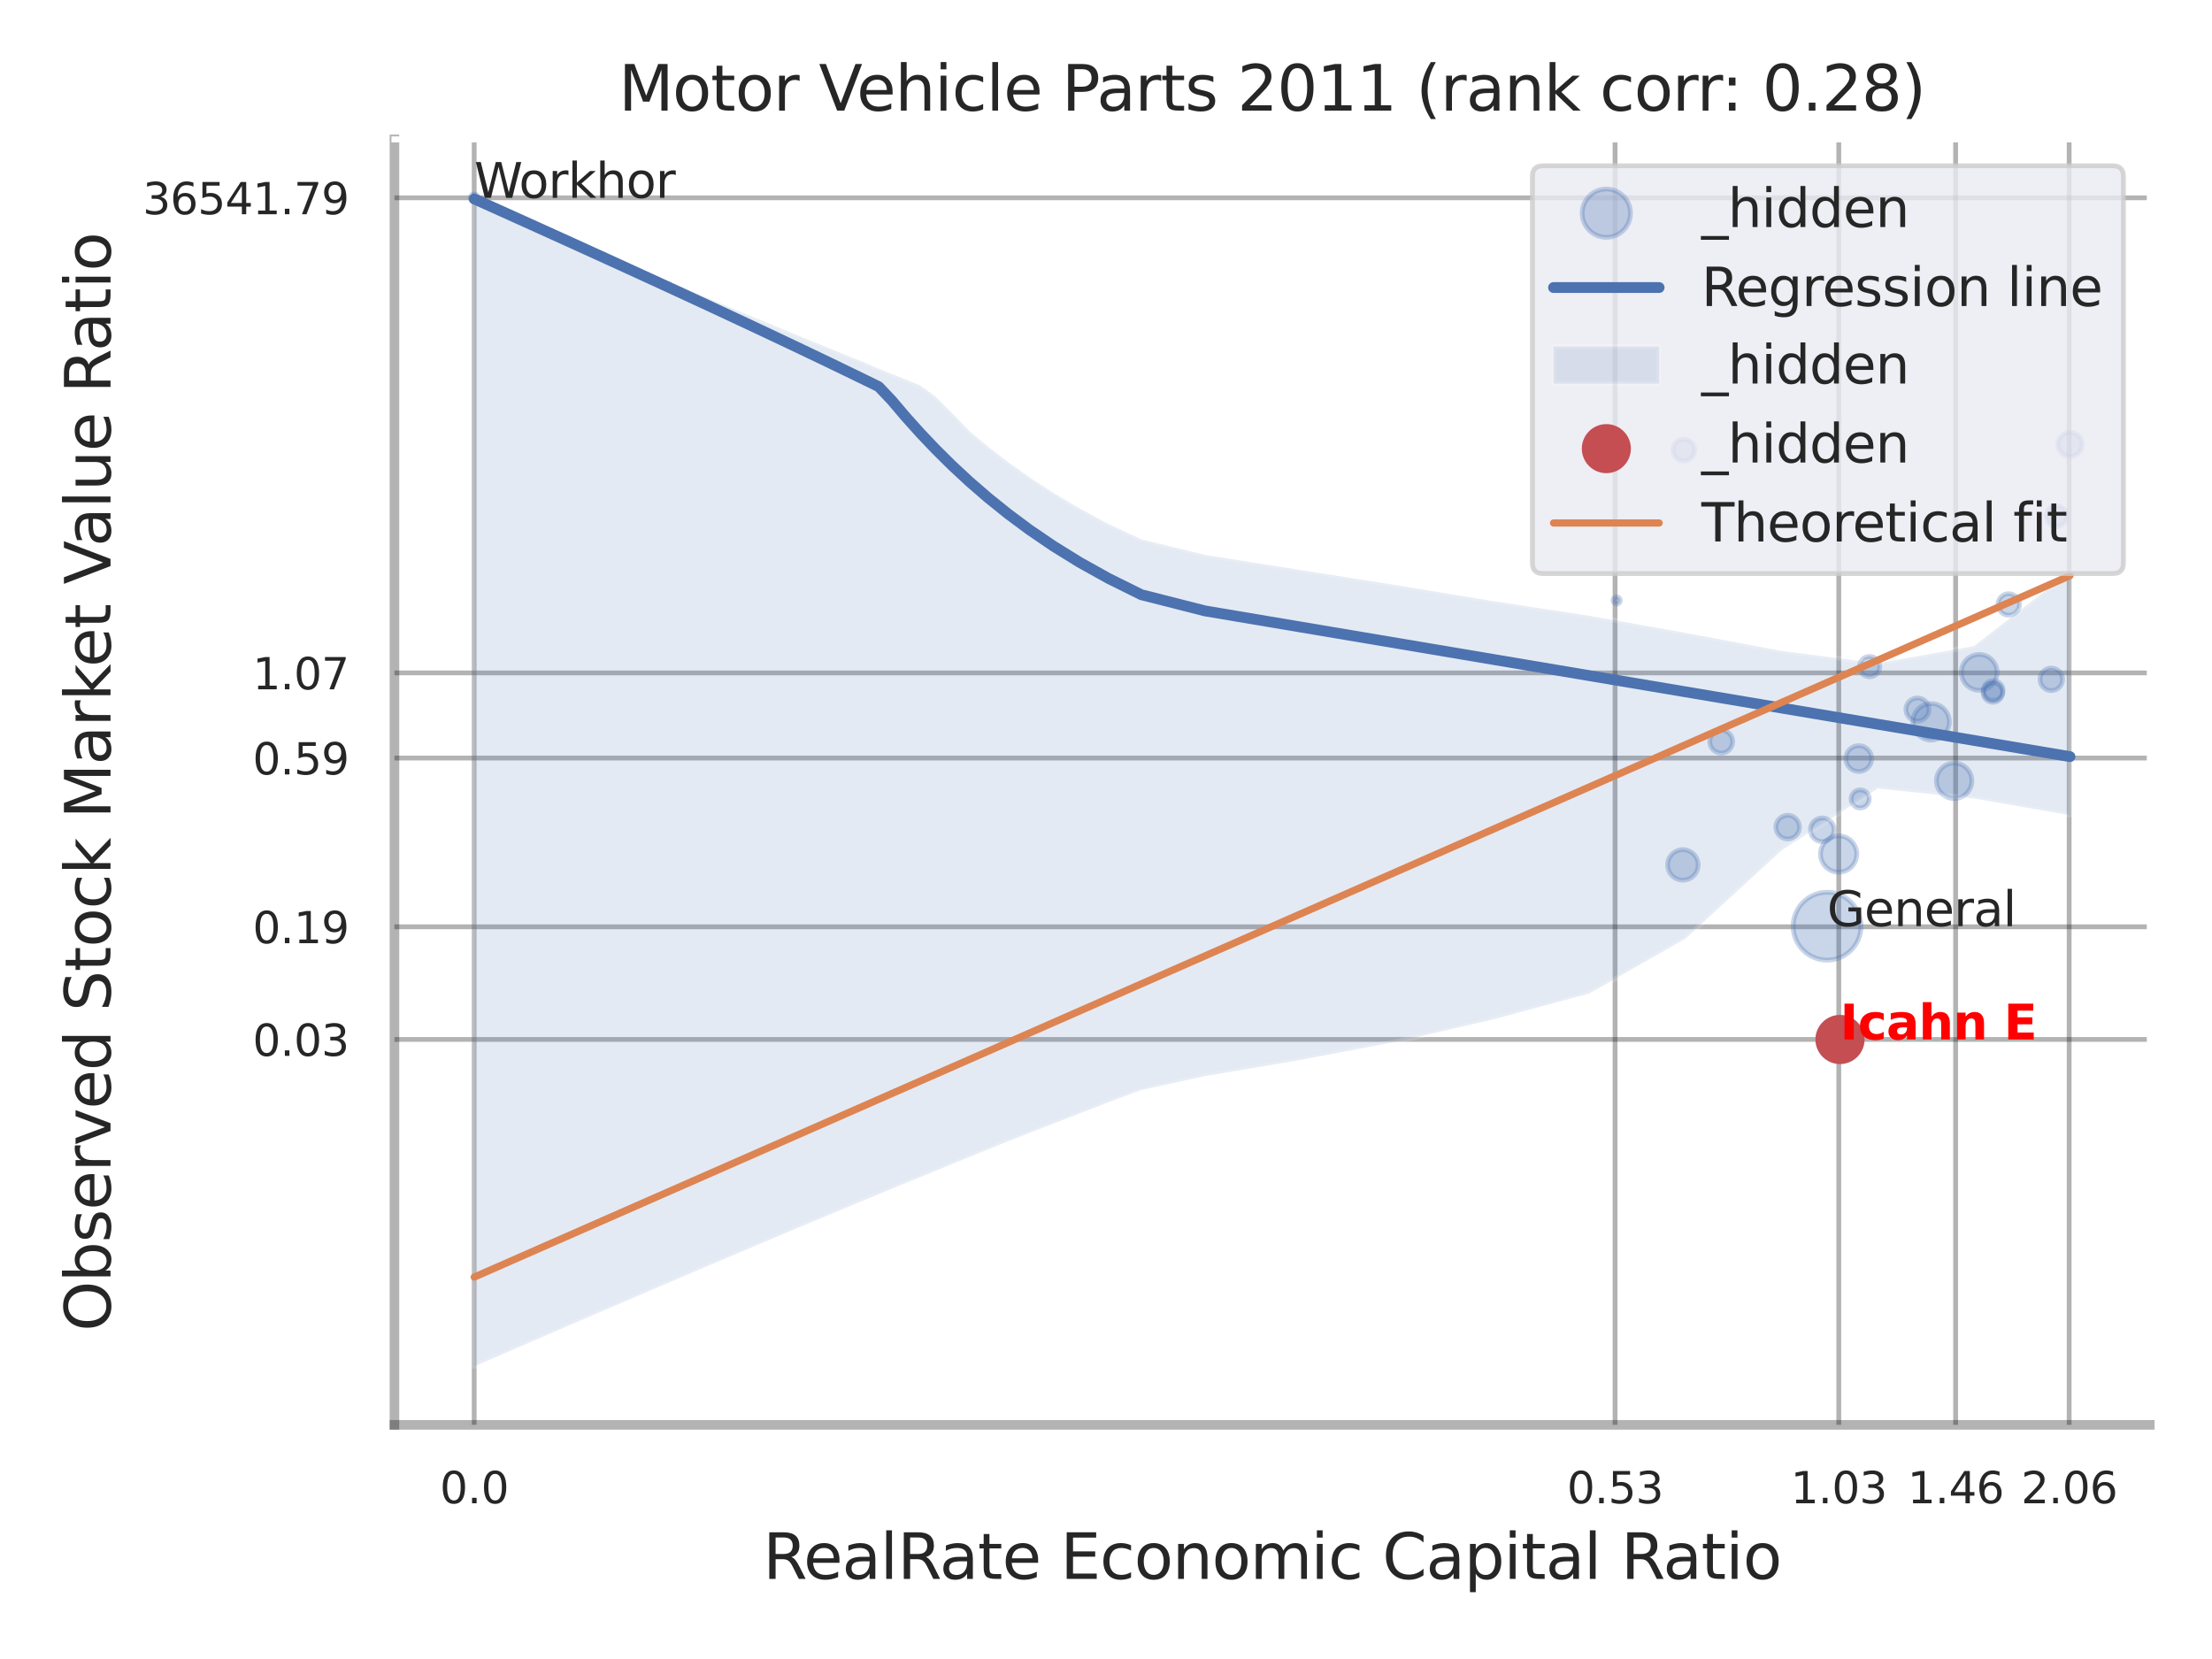
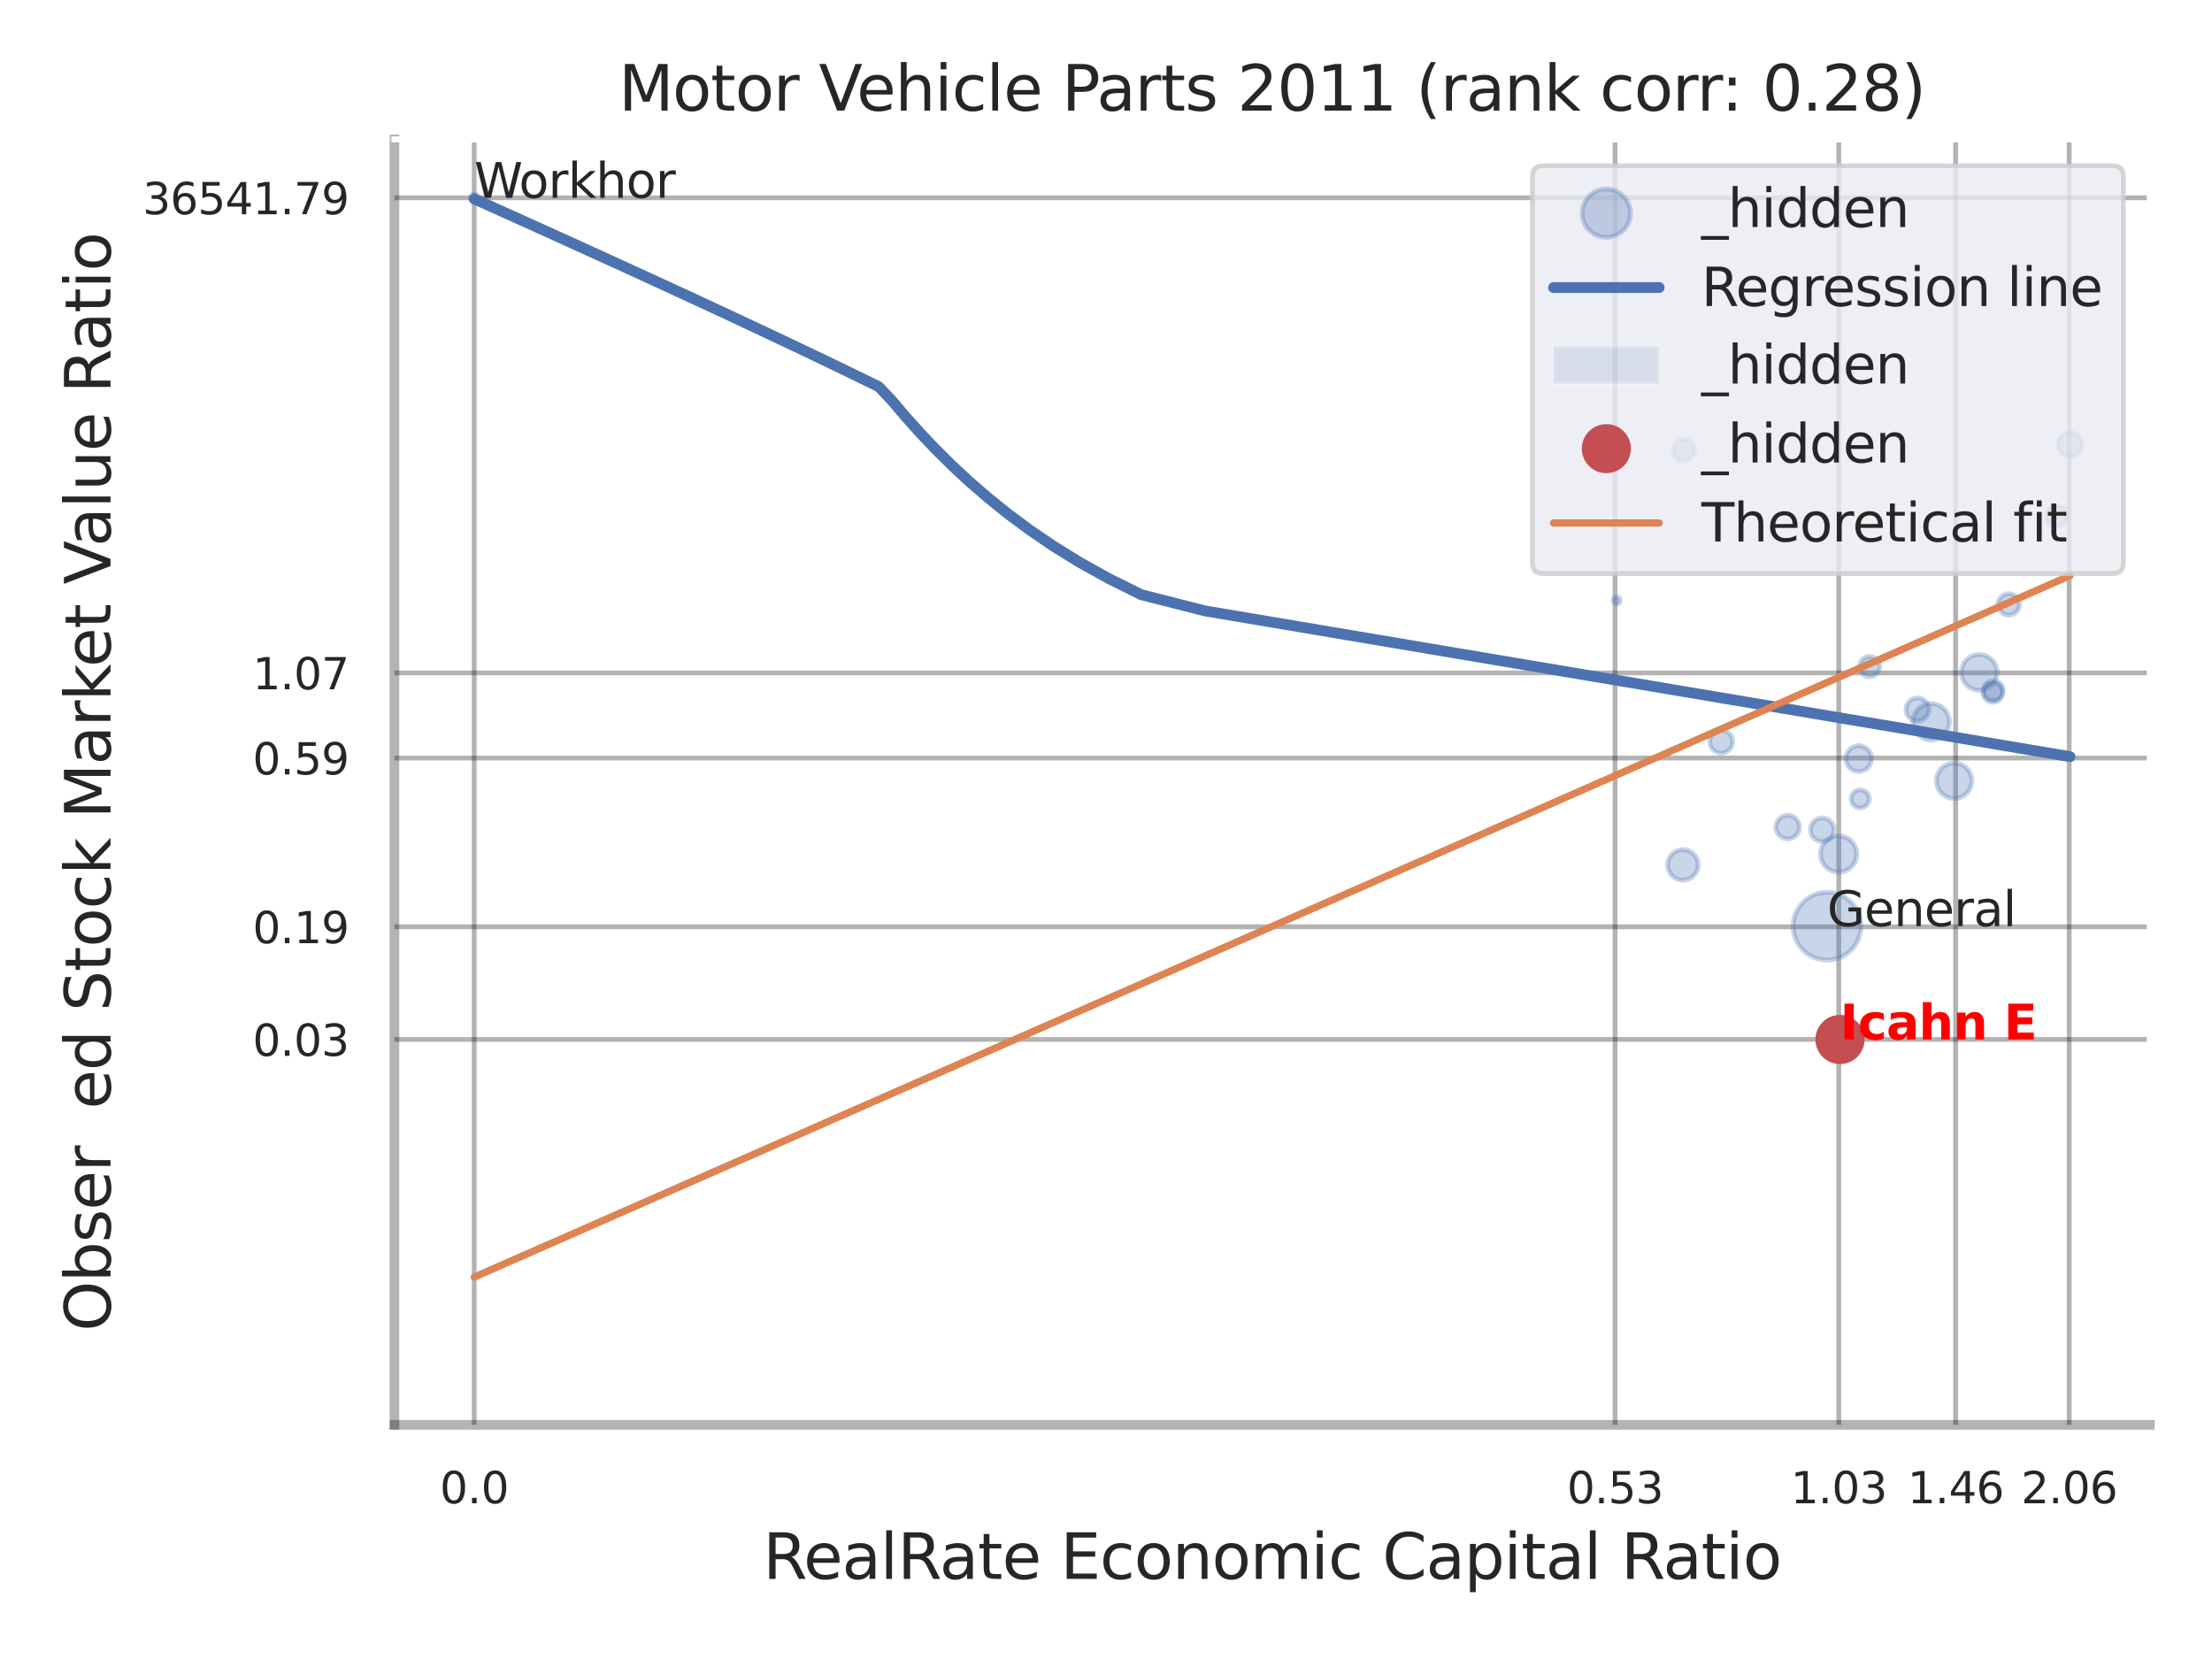
<svg xmlns="http://www.w3.org/2000/svg" xmlns:xlink="http://www.w3.org/1999/xlink" width="460.8pt" height="345.6pt" viewBox="0 0 460.8 345.6" version="1.1">
  <defs>
    <style type="text/css">*{stroke-linejoin: round; stroke-linecap: butt}</style>
  </defs>
  <g id="figure_1">
    <g id="patch_1">
      <path d="M 0 345.6  L 460.8 345.6  L 460.8 0  L 0 0  z " style="fill: #ffffff" />
    </g>
    <g id="axes_1">
      <g id="patch_2">
        <path d="M 82.17 296.82  L 447.84 296.82  L 447.84 29.04  L 82.17 29.04  z " style="fill: #ffffff" />
      </g>
      <g id="matplotlib.axis_1">
        <g id="xtick_1">
          <g id="line2d_1">
            <path d="M 98.783 296.82  L 98.783 29.04  " clip-path="url(#p8d202ca1ab)" style="fill: none; stroke: #000000; stroke-opacity: 0.3; stroke-linecap: round" />
          </g>
          <g id="text_1">
            <g style="fill: #262626" transform="translate(91.626 313.159) scale(0.09 -0.09)">
              <defs>
                <path id="DejaVuSans-30" d="M 2034 4250  Q 1547 4250 1301 3770  Q 1056 3291 1056 2328  Q 1056 1369 1301 889  Q 1547 409 2034 409  Q 2525 409 2770 889  Q 3016 1369 3016 2328  Q 3016 3291 2770 3770  Q 2525 4250 2034 4250  z M 2034 4750  Q 2819 4750 3233 4129  Q 3647 3509 3647 2328  Q 3647 1150 3233 529  Q 2819 -91 2034 -91  Q 1250 -91 836 529  Q 422 1150 422 2328  Q 422 3509 836 4129  Q 1250 4750 2034 4750  z " transform="scale(0.016)" />
                <path id="DejaVuSans-2e" d="M 684 794  L 1344 794  L 1344 0  L 684 0  L 684 794  z " transform="scale(0.016)" />
              </defs>
              <use xlink:href="#DejaVuSans-30" />
              <use xlink:href="#DejaVuSans-2e" transform="translate(63.623 0)" />
              <use xlink:href="#DejaVuSans-30" transform="translate(95.41 0)" />
            </g>
          </g>
        </g>
        <g id="xtick_2">
          <g id="line2d_2">
            <path d="M 336.447 296.82  L 336.447 29.04  " clip-path="url(#p8d202ca1ab)" style="fill: none; stroke: #000000; stroke-opacity: 0.3; stroke-linecap: round" />
          </g>
          <g id="text_2">
            <g style="fill: #262626" transform="translate(326.428 313.159) scale(0.09 -0.09)">
              <defs>
                <path id="DejaVuSans-35" d="M 691 4666  L 3169 4666  L 3169 4134  L 1269 4134  L 1269 2991  Q 1406 3038 1543 3061  Q 1681 3084 1819 3084  Q 2600 3084 3056 2656  Q 3513 2228 3513 1497  Q 3513 744 3044 326  Q 2575 -91 1722 -91  Q 1428 -91 1123 -41  Q 819 9 494 109  L 494 744  Q 775 591 1075 516  Q 1375 441 1709 441  Q 2250 441 2565 725  Q 2881 1009 2881 1497  Q 2881 1984 2565 2268  Q 2250 2553 1709 2553  Q 1456 2553 1204 2497  Q 953 2441 691 2322  L 691 4666  z " transform="scale(0.016)" />
                <path id="DejaVuSans-33" d="M 2597 2516  Q 3050 2419 3304 2112  Q 3559 1806 3559 1356  Q 3559 666 3084 287  Q 2609 -91 1734 -91  Q 1441 -91 1130 -33  Q 819 25 488 141  L 488 750  Q 750 597 1062 519  Q 1375 441 1716 441  Q 2309 441 2620 675  Q 2931 909 2931 1356  Q 2931 1769 2642 2001  Q 2353 2234 1838 2234  L 1294 2234  L 1294 2753  L 1863 2753  Q 2328 2753 2575 2939  Q 2822 3125 2822 3475  Q 2822 3834 2567 4026  Q 2313 4219 1838 4219  Q 1578 4219 1281 4162  Q 984 4106 628 3988  L 628 4550  Q 988 4650 1302 4700  Q 1616 4750 1894 4750  Q 2613 4750 3031 4423  Q 3450 4097 3450 3541  Q 3450 3153 3228 2886  Q 3006 2619 2597 2516  z " transform="scale(0.016)" />
              </defs>
              <use xlink:href="#DejaVuSans-30" />
              <use xlink:href="#DejaVuSans-2e" transform="translate(63.623 0)" />
              <use xlink:href="#DejaVuSans-35" transform="translate(95.41 0)" />
              <use xlink:href="#DejaVuSans-33" transform="translate(159.033 0)" />
            </g>
          </g>
        </g>
        <g id="xtick_3">
          <g id="line2d_3">
            <path d="M 383.05 296.82  L 383.05 29.04  " clip-path="url(#p8d202ca1ab)" style="fill: none; stroke: #000000; stroke-opacity: 0.3; stroke-linecap: round" />
          </g>
          <g id="text_3">
            <g style="fill: #262626" transform="translate(373.031 313.159) scale(0.09 -0.09)">
              <defs>
                <path id="DejaVuSans-31" d="M 794 531  L 1825 531  L 1825 4091  L 703 3866  L 703 4441  L 1819 4666  L 2450 4666  L 2450 531  L 3481 531  L 3481 0  L 794 0  L 794 531  z " transform="scale(0.016)" />
              </defs>
              <use xlink:href="#DejaVuSans-31" />
              <use xlink:href="#DejaVuSans-2e" transform="translate(63.623 0)" />
              <use xlink:href="#DejaVuSans-30" transform="translate(95.41 0)" />
              <use xlink:href="#DejaVuSans-33" transform="translate(159.033 0)" />
            </g>
          </g>
        </g>
        <g id="xtick_4">
          <g id="line2d_4">
            <path d="M 407.395 296.82  L 407.395 29.04  " clip-path="url(#p8d202ca1ab)" style="fill: none; stroke: #000000; stroke-opacity: 0.3; stroke-linecap: round" />
          </g>
          <g id="text_4">
            <g style="fill: #262626" transform="translate(397.375 313.159) scale(0.09 -0.09)">
              <defs>
                <path id="DejaVuSans-34" d="M 2419 4116  L 825 1625  L 2419 1625  L 2419 4116  z M 2253 4666  L 3047 4666  L 3047 1625  L 3713 1625  L 3713 1100  L 3047 1100  L 3047 0  L 2419 0  L 2419 1100  L 313 1100  L 313 1709  L 2253 4666  z " transform="scale(0.016)" />
                <path id="DejaVuSans-36" d="M 2113 2584  Q 1688 2584 1439 2293  Q 1191 2003 1191 1497  Q 1191 994 1439 701  Q 1688 409 2113 409  Q 2538 409 2786 701  Q 3034 994 3034 1497  Q 3034 2003 2786 2293  Q 2538 2584 2113 2584  z M 3366 4563  L 3366 3988  Q 3128 4100 2886 4159  Q 2644 4219 2406 4219  Q 1781 4219 1451 3797  Q 1122 3375 1075 2522  Q 1259 2794 1537 2939  Q 1816 3084 2150 3084  Q 2853 3084 3261 2657  Q 3669 2231 3669 1497  Q 3669 778 3244 343  Q 2819 -91 2113 -91  Q 1303 -91 875 529  Q 447 1150 447 2328  Q 447 3434 972 4092  Q 1497 4750 2381 4750  Q 2619 4750 2861 4703  Q 3103 4656 3366 4563  z " transform="scale(0.016)" />
              </defs>
              <use xlink:href="#DejaVuSans-31" />
              <use xlink:href="#DejaVuSans-2e" transform="translate(63.623 0)" />
              <use xlink:href="#DejaVuSans-34" transform="translate(95.41 0)" />
              <use xlink:href="#DejaVuSans-36" transform="translate(159.033 0)" />
            </g>
          </g>
        </g>
        <g id="xtick_5">
          <g id="line2d_5">
            <path d="M 431.044 296.82  L 431.044 29.04  " clip-path="url(#p8d202ca1ab)" style="fill: none; stroke: #000000; stroke-opacity: 0.3; stroke-linecap: round" />
          </g>
          <g id="text_5">
            <g style="fill: #262626" transform="translate(421.025 313.159) scale(0.09 -0.09)">
              <defs>
                <path id="DejaVuSans-32" d="M 1228 531  L 3431 531  L 3431 0  L 469 0  L 469 531  Q 828 903 1448 1529  Q 2069 2156 2228 2338  Q 2531 2678 2651 2914  Q 2772 3150 2772 3378  Q 2772 3750 2511 3984  Q 2250 4219 1831 4219  Q 1534 4219 1204 4116  Q 875 4013 500 3803  L 500 4441  Q 881 4594 1212 4672  Q 1544 4750 1819 4750  Q 2544 4750 2975 4387  Q 3406 4025 3406 3419  Q 3406 3131 3298 2873  Q 3191 2616 2906 2266  Q 2828 2175 2409 1742  Q 1991 1309 1228 531  z " transform="scale(0.016)" />
              </defs>
              <use xlink:href="#DejaVuSans-32" />
              <use xlink:href="#DejaVuSans-2e" transform="translate(63.623 0)" />
              <use xlink:href="#DejaVuSans-30" transform="translate(95.41 0)" />
              <use xlink:href="#DejaVuSans-36" transform="translate(159.033 0)" />
            </g>
          </g>
        </g>
        <g id="xtick_6" />
        <g id="xtick_7" />
        <g id="xtick_8" />
        <g id="text_6">
          <g style="fill: #262626" transform="translate(158.951 328.908) scale(0.13 -0.13)">
            <defs>
              <path id="DejaVuSans-52" d="M 2841 2188  Q 3044 2119 3236 1894  Q 3428 1669 3622 1275  L 4263 0  L 3584 0  L 2988 1197  Q 2756 1666 2539 1819  Q 2322 1972 1947 1972  L 1259 1972  L 1259 0  L 628 0  L 628 4666  L 2053 4666  Q 2853 4666 3247 4331  Q 3641 3997 3641 3322  Q 3641 2881 3436 2590  Q 3231 2300 2841 2188  z M 1259 4147  L 1259 2491  L 2053 2491  Q 2509 2491 2742 2702  Q 2975 2913 2975 3322  Q 2975 3731 2742 3939  Q 2509 4147 2053 4147  L 1259 4147  z " transform="scale(0.016)" />
              <path id="DejaVuSans-65" d="M 3597 1894  L 3597 1613  L 953 1613  Q 991 1019 1311 708  Q 1631 397 2203 397  Q 2534 397 2845 478  Q 3156 559 3463 722  L 3463 178  Q 3153 47 2828 -22  Q 2503 -91 2169 -91  Q 1331 -91 842 396  Q 353 884 353 1716  Q 353 2575 817 3079  Q 1281 3584 2069 3584  Q 2775 3584 3186 3129  Q 3597 2675 3597 1894  z M 3022 2063  Q 3016 2534 2758 2815  Q 2500 3097 2075 3097  Q 1594 3097 1305 2825  Q 1016 2553 972 2059  L 3022 2063  z " transform="scale(0.016)" />
              <path id="DejaVuSans-61" d="M 2194 1759  Q 1497 1759 1228 1600  Q 959 1441 959 1056  Q 959 750 1161 570  Q 1363 391 1709 391  Q 2188 391 2477 730  Q 2766 1069 2766 1631  L 2766 1759  L 2194 1759  z M 3341 1997  L 3341 0  L 2766 0  L 2766 531  Q 2569 213 2275 61  Q 1981 -91 1556 -91  Q 1019 -91 701 211  Q 384 513 384 1019  Q 384 1609 779 1909  Q 1175 2209 1959 2209  L 2766 2209  L 2766 2266  Q 2766 2663 2505 2880  Q 2244 3097 1772 3097  Q 1472 3097 1187 3025  Q 903 2953 641 2809  L 641 3341  Q 956 3463 1253 3523  Q 1550 3584 1831 3584  Q 2591 3584 2966 3190  Q 3341 2797 3341 1997  z " transform="scale(0.016)" />
              <path id="DejaVuSans-6c" d="M 603 4863  L 1178 4863  L 1178 0  L 603 0  L 603 4863  z " transform="scale(0.016)" />
              <path id="DejaVuSans-74" d="M 1172 4494  L 1172 3500  L 2356 3500  L 2356 3053  L 1172 3053  L 1172 1153  Q 1172 725 1289 603  Q 1406 481 1766 481  L 2356 481  L 2356 0  L 1766 0  Q 1100 0 847 248  Q 594 497 594 1153  L 594 3053  L 172 3053  L 172 3500  L 594 3500  L 594 4494  L 1172 4494  z " transform="scale(0.016)" />
              <path id="DejaVuSans-20" transform="scale(0.016)" />
              <path id="DejaVuSans-45" d="M 628 4666  L 3578 4666  L 3578 4134  L 1259 4134  L 1259 2753  L 3481 2753  L 3481 2222  L 1259 2222  L 1259 531  L 3634 531  L 3634 0  L 628 0  L 628 4666  z " transform="scale(0.016)" />
              <path id="DejaVuSans-63" d="M 3122 3366  L 3122 2828  Q 2878 2963 2633 3030  Q 2388 3097 2138 3097  Q 1578 3097 1268 2742  Q 959 2388 959 1747  Q 959 1106 1268 751  Q 1578 397 2138 397  Q 2388 397 2633 464  Q 2878 531 3122 666  L 3122 134  Q 2881 22 2623 -34  Q 2366 -91 2075 -91  Q 1284 -91 818 406  Q 353 903 353 1747  Q 353 2603 823 3093  Q 1294 3584 2113 3584  Q 2378 3584 2631 3529  Q 2884 3475 3122 3366  z " transform="scale(0.016)" />
              <path id="DejaVuSans-6f" d="M 1959 3097  Q 1497 3097 1228 2736  Q 959 2375 959 1747  Q 959 1119 1226 758  Q 1494 397 1959 397  Q 2419 397 2687 759  Q 2956 1122 2956 1747  Q 2956 2369 2687 2733  Q 2419 3097 1959 3097  z M 1959 3584  Q 2709 3584 3137 3096  Q 3566 2609 3566 1747  Q 3566 888 3137 398  Q 2709 -91 1959 -91  Q 1206 -91 779 398  Q 353 888 353 1747  Q 353 2609 779 3096  Q 1206 3584 1959 3584  z " transform="scale(0.016)" />
              <path id="DejaVuSans-6e" d="M 3513 2113  L 3513 0  L 2938 0  L 2938 2094  Q 2938 2591 2744 2837  Q 2550 3084 2163 3084  Q 1697 3084 1428 2787  Q 1159 2491 1159 1978  L 1159 0  L 581 0  L 581 3500  L 1159 3500  L 1159 2956  Q 1366 3272 1645 3428  Q 1925 3584 2291 3584  Q 2894 3584 3203 3211  Q 3513 2838 3513 2113  z " transform="scale(0.016)" />
              <path id="DejaVuSans-6d" d="M 3328 2828  Q 3544 3216 3844 3400  Q 4144 3584 4550 3584  Q 5097 3584 5394 3201  Q 5691 2819 5691 2113  L 5691 0  L 5113 0  L 5113 2094  Q 5113 2597 4934 2840  Q 4756 3084 4391 3084  Q 3944 3084 3684 2787  Q 3425 2491 3425 1978  L 3425 0  L 2847 0  L 2847 2094  Q 2847 2600 2669 2842  Q 2491 3084 2119 3084  Q 1678 3084 1418 2786  Q 1159 2488 1159 1978  L 1159 0  L 581 0  L 581 3500  L 1159 3500  L 1159 2956  Q 1356 3278 1631 3431  Q 1906 3584 2284 3584  Q 2666 3584 2933 3390  Q 3200 3197 3328 2828  z " transform="scale(0.016)" />
              <path id="DejaVuSans-69" d="M 603 3500  L 1178 3500  L 1178 0  L 603 0  L 603 3500  z M 603 4863  L 1178 4863  L 1178 4134  L 603 4134  L 603 4863  z " transform="scale(0.016)" />
              <path id="DejaVuSans-43" d="M 4122 4306  L 4122 3641  Q 3803 3938 3442 4084  Q 3081 4231 2675 4231  Q 1875 4231 1450 3742  Q 1025 3253 1025 2328  Q 1025 1406 1450 917  Q 1875 428 2675 428  Q 3081 428 3442 575  Q 3803 722 4122 1019  L 4122 359  Q 3791 134 3420 21  Q 3050 -91 2638 -91  Q 1578 -91 968 557  Q 359 1206 359 2328  Q 359 3453 968 4101  Q 1578 4750 2638 4750  Q 3056 4750 3426 4639  Q 3797 4528 4122 4306  z " transform="scale(0.016)" />
              <path id="DejaVuSans-70" d="M 1159 525  L 1159 -1331  L 581 -1331  L 581 3500  L 1159 3500  L 1159 2969  Q 1341 3281 1617 3432  Q 1894 3584 2278 3584  Q 2916 3584 3314 3078  Q 3713 2572 3713 1747  Q 3713 922 3314 415  Q 2916 -91 2278 -91  Q 1894 -91 1617 61  Q 1341 213 1159 525  z M 3116 1747  Q 3116 2381 2855 2742  Q 2594 3103 2138 3103  Q 1681 3103 1420 2742  Q 1159 2381 1159 1747  Q 1159 1113 1420 752  Q 1681 391 2138 391  Q 2594 391 2855 752  Q 3116 1113 3116 1747  z " transform="scale(0.016)" />
            </defs>
            <use xlink:href="#DejaVuSans-52" />
            <use xlink:href="#DejaVuSans-65" transform="translate(64.982 0)" />
            <use xlink:href="#DejaVuSans-61" transform="translate(126.506 0)" />
            <use xlink:href="#DejaVuSans-6c" transform="translate(187.785 0)" />
            <use xlink:href="#DejaVuSans-52" transform="translate(215.568 0)" />
            <use xlink:href="#DejaVuSans-61" transform="translate(282.801 0)" />
            <use xlink:href="#DejaVuSans-74" transform="translate(344.08 0)" />
            <use xlink:href="#DejaVuSans-65" transform="translate(383.289 0)" />
            <use xlink:href="#DejaVuSans-20" transform="translate(444.812 0)" />
            <use xlink:href="#DejaVuSans-45" transform="translate(476.6 0)" />
            <use xlink:href="#DejaVuSans-63" transform="translate(539.783 0)" />
            <use xlink:href="#DejaVuSans-6f" transform="translate(594.764 0)" />
            <use xlink:href="#DejaVuSans-6e" transform="translate(655.945 0)" />
            <use xlink:href="#DejaVuSans-6f" transform="translate(719.324 0)" />
            <use xlink:href="#DejaVuSans-6d" transform="translate(780.506 0)" />
            <use xlink:href="#DejaVuSans-69" transform="translate(877.918 0)" />
            <use xlink:href="#DejaVuSans-63" transform="translate(905.701 0)" />
            <use xlink:href="#DejaVuSans-20" transform="translate(960.682 0)" />
            <use xlink:href="#DejaVuSans-43" transform="translate(992.469 0)" />
            <use xlink:href="#DejaVuSans-61" transform="translate(1062.293 0)" />
            <use xlink:href="#DejaVuSans-70" transform="translate(1123.572 0)" />
            <use xlink:href="#DejaVuSans-69" transform="translate(1187.049 0)" />
            <use xlink:href="#DejaVuSans-74" transform="translate(1214.832 0)" />
            <use xlink:href="#DejaVuSans-61" transform="translate(1254.041 0)" />
            <use xlink:href="#DejaVuSans-6c" transform="translate(1315.32 0)" />
            <use xlink:href="#DejaVuSans-20" transform="translate(1343.104 0)" />
            <use xlink:href="#DejaVuSans-52" transform="translate(1374.891 0)" />
            <use xlink:href="#DejaVuSans-61" transform="translate(1442.123 0)" />
            <use xlink:href="#DejaVuSans-74" transform="translate(1503.402 0)" />
            <use xlink:href="#DejaVuSans-69" transform="translate(1542.611 0)" />
            <use xlink:href="#DejaVuSans-6f" transform="translate(1570.395 0)" />
          </g>
        </g>
      </g>
      <g id="matplotlib.axis_2">
        <g id="ytick_1">
          <g id="line2d_6">
            <path d="M 82.17 216.535  L 447.84 216.535  " clip-path="url(#p8d202ca1ab)" style="fill: none; stroke: #000000; stroke-opacity: 0.3; stroke-linecap: round" />
          </g>
          <g id="text_7">
            <g style="fill: #262626" transform="translate(52.631 219.955) scale(0.09 -0.09)">
              <use xlink:href="#DejaVuSans-30" />
              <use xlink:href="#DejaVuSans-2e" transform="translate(63.623 0)" />
              <use xlink:href="#DejaVuSans-30" transform="translate(95.41 0)" />
              <use xlink:href="#DejaVuSans-33" transform="translate(159.033 0)" />
            </g>
          </g>
        </g>
        <g id="ytick_2">
          <g id="line2d_7">
            <path d="M 82.17 193.071  L 447.84 193.071  " clip-path="url(#p8d202ca1ab)" style="fill: none; stroke: #000000; stroke-opacity: 0.3; stroke-linecap: round" />
          </g>
          <g id="text_8">
            <g style="fill: #262626" transform="translate(52.631 196.49) scale(0.09 -0.09)">
              <defs>
                <path id="DejaVuSans-39" d="M 703 97  L 703 672  Q 941 559 1184 500  Q 1428 441 1663 441  Q 2288 441 2617 861  Q 2947 1281 2994 2138  Q 2813 1869 2534 1725  Q 2256 1581 1919 1581  Q 1219 1581 811 2004  Q 403 2428 403 3163  Q 403 3881 828 4315  Q 1253 4750 1959 4750  Q 2769 4750 3195 4129  Q 3622 3509 3622 2328  Q 3622 1225 3098 567  Q 2575 -91 1691 -91  Q 1453 -91 1209 -44  Q 966 3 703 97  z M 1959 2075  Q 2384 2075 2632 2365  Q 2881 2656 2881 3163  Q 2881 3666 2632 3958  Q 2384 4250 1959 4250  Q 1534 4250 1286 3958  Q 1038 3666 1038 3163  Q 1038 2656 1286 2365  Q 1534 2075 1959 2075  z " transform="scale(0.016)" />
              </defs>
              <use xlink:href="#DejaVuSans-30" />
              <use xlink:href="#DejaVuSans-2e" transform="translate(63.623 0)" />
              <use xlink:href="#DejaVuSans-31" transform="translate(95.41 0)" />
              <use xlink:href="#DejaVuSans-39" transform="translate(159.033 0)" />
            </g>
          </g>
        </g>
        <g id="ytick_3">
          <g id="line2d_8">
            <path d="M 82.17 157.911  L 447.84 157.911  " clip-path="url(#p8d202ca1ab)" style="fill: none; stroke: #000000; stroke-opacity: 0.3; stroke-linecap: round" />
          </g>
          <g id="text_9">
            <g style="fill: #262626" transform="translate(52.631 161.33) scale(0.09 -0.09)">
              <use xlink:href="#DejaVuSans-30" />
              <use xlink:href="#DejaVuSans-2e" transform="translate(63.623 0)" />
              <use xlink:href="#DejaVuSans-35" transform="translate(95.41 0)" />
              <use xlink:href="#DejaVuSans-39" transform="translate(159.033 0)" />
            </g>
          </g>
        </g>
        <g id="ytick_4">
          <g id="line2d_9">
            <path d="M 82.17 140.178  L 447.84 140.178  " clip-path="url(#p8d202ca1ab)" style="fill: none; stroke: #000000; stroke-opacity: 0.3; stroke-linecap: round" />
          </g>
          <g id="text_10">
            <g style="fill: #262626" transform="translate(52.631 143.597) scale(0.09 -0.09)">
              <defs>
                <path id="DejaVuSans-37" d="M 525 4666  L 3525 4666  L 3525 4397  L 1831 0  L 1172 0  L 2766 4134  L 525 4134  L 525 4666  z " transform="scale(0.016)" />
              </defs>
              <use xlink:href="#DejaVuSans-31" />
              <use xlink:href="#DejaVuSans-2e" transform="translate(63.623 0)" />
              <use xlink:href="#DejaVuSans-30" transform="translate(95.41 0)" />
              <use xlink:href="#DejaVuSans-37" transform="translate(159.033 0)" />
            </g>
          </g>
        </g>
        <g id="ytick_5">
          <g id="line2d_10">
            <path d="M 82.17 41.209  L 447.84 41.209  " clip-path="url(#p8d202ca1ab)" style="fill: none; stroke: #000000; stroke-opacity: 0.3; stroke-linecap: round" />
          </g>
          <g id="text_11">
            <g style="fill: #262626" transform="translate(29.726 44.628) scale(0.09 -0.09)">
              <use xlink:href="#DejaVuSans-33" />
              <use xlink:href="#DejaVuSans-36" transform="translate(63.623 0)" />
              <use xlink:href="#DejaVuSans-35" transform="translate(127.246 0)" />
              <use xlink:href="#DejaVuSans-34" transform="translate(190.869 0)" />
              <use xlink:href="#DejaVuSans-31" transform="translate(254.492 0)" />
              <use xlink:href="#DejaVuSans-2e" transform="translate(318.115 0)" />
              <use xlink:href="#DejaVuSans-37" transform="translate(349.902 0)" />
              <use xlink:href="#DejaVuSans-39" transform="translate(413.525 0)" />
            </g>
          </g>
        </g>
        <g id="ytick_6" />
        <g id="ytick_7" />
        <g id="ytick_8" />
        <g id="ytick_9" />
        <g id="ytick_10" />
        <g id="ytick_11" />
        <g id="text_12">
          <g style="fill: #262626" transform="translate(23.022 277.332) rotate(-90) scale(0.13 -0.13)">
            <defs>
              <path id="DejaVuSans-4f" d="M 2522 4238  Q 1834 4238 1429 3725  Q 1025 3213 1025 2328  Q 1025 1447 1429 934  Q 1834 422 2522 422  Q 3209 422 3611 934  Q 4013 1447 4013 2328  Q 4013 3213 3611 3725  Q 3209 4238 2522 4238  z M 2522 4750  Q 3503 4750 4090 4092  Q 4678 3434 4678 2328  Q 4678 1225 4090 567  Q 3503 -91 2522 -91  Q 1538 -91 948 565  Q 359 1222 359 2328  Q 359 3434 948 4092  Q 1538 4750 2522 4750  z " transform="scale(0.016)" />
              <path id="DejaVuSans-62" d="M 3116 1747  Q 3116 2381 2855 2742  Q 2594 3103 2138 3103  Q 1681 3103 1420 2742  Q 1159 2381 1159 1747  Q 1159 1113 1420 752  Q 1681 391 2138 391  Q 2594 391 2855 752  Q 3116 1113 3116 1747  z M 1159 2969  Q 1341 3281 1617 3432  Q 1894 3584 2278 3584  Q 2916 3584 3314 3078  Q 3713 2572 3713 1747  Q 3713 922 3314 415  Q 2916 -91 2278 -91  Q 1894 -91 1617 61  Q 1341 213 1159 525  L 1159 0  L 581 0  L 581 4863  L 1159 4863  L 1159 2969  z " transform="scale(0.016)" />
              <path id="DejaVuSans-73" d="M 2834 3397  L 2834 2853  Q 2591 2978 2328 3040  Q 2066 3103 1784 3103  Q 1356 3103 1142 2972  Q 928 2841 928 2578  Q 928 2378 1081 2264  Q 1234 2150 1697 2047  L 1894 2003  Q 2506 1872 2764 1633  Q 3022 1394 3022 966  Q 3022 478 2636 193  Q 2250 -91 1575 -91  Q 1294 -91 989 -36  Q 684 19 347 128  L 347 722  Q 666 556 975 473  Q 1284 391 1588 391  Q 1994 391 2212 530  Q 2431 669 2431 922  Q 2431 1156 2273 1281  Q 2116 1406 1581 1522  L 1381 1569  Q 847 1681 609 1914  Q 372 2147 372 2553  Q 372 3047 722 3315  Q 1072 3584 1716 3584  Q 2034 3584 2315 3537  Q 2597 3491 2834 3397  z " transform="scale(0.016)" />
              <path id="DejaVuSans-72" d="M 2631 2963  Q 2534 3019 2420 3045  Q 2306 3072 2169 3072  Q 1681 3072 1420 2755  Q 1159 2438 1159 1844  L 1159 0  L 581 0  L 581 3500  L 1159 3500  L 1159 2956  Q 1341 3275 1631 3429  Q 1922 3584 2338 3584  Q 2397 3584 2469 3576  Q 2541 3569 2628 3553  L 2631 2963  z " transform="scale(0.016)" />
-               <path id="DejaVuSans-76" d="M 191 3500  L 800 3500  L 1894 563  L 2988 3500  L 3597 3500  L 2284 0  L 1503 0  L 191 3500  z " transform="scale(0.016)" />
              <path id="DejaVuSans-64" d="M 2906 2969  L 2906 4863  L 3481 4863  L 3481 0  L 2906 0  L 2906 525  Q 2725 213 2448 61  Q 2172 -91 1784 -91  Q 1150 -91 751 415  Q 353 922 353 1747  Q 353 2572 751 3078  Q 1150 3584 1784 3584  Q 2172 3584 2448 3432  Q 2725 3281 2906 2969  z M 947 1747  Q 947 1113 1208 752  Q 1469 391 1925 391  Q 2381 391 2643 752  Q 2906 1113 2906 1747  Q 2906 2381 2643 2742  Q 2381 3103 1925 3103  Q 1469 3103 1208 2742  Q 947 2381 947 1747  z " transform="scale(0.016)" />
              <path id="DejaVuSans-53" d="M 3425 4513  L 3425 3897  Q 3066 4069 2747 4153  Q 2428 4238 2131 4238  Q 1616 4238 1336 4038  Q 1056 3838 1056 3469  Q 1056 3159 1242 3001  Q 1428 2844 1947 2747  L 2328 2669  Q 3034 2534 3370 2195  Q 3706 1856 3706 1288  Q 3706 609 3251 259  Q 2797 -91 1919 -91  Q 1588 -91 1214 -16  Q 841 59 441 206  L 441 856  Q 825 641 1194 531  Q 1563 422 1919 422  Q 2459 422 2753 634  Q 3047 847 3047 1241  Q 3047 1584 2836 1778  Q 2625 1972 2144 2069  L 1759 2144  Q 1053 2284 737 2584  Q 422 2884 422 3419  Q 422 4038 858 4394  Q 1294 4750 2059 4750  Q 2388 4750 2728 4690  Q 3069 4631 3425 4513  z " transform="scale(0.016)" />
              <path id="DejaVuSans-6b" d="M 581 4863  L 1159 4863  L 1159 1991  L 2875 3500  L 3609 3500  L 1753 1863  L 3688 0  L 2938 0  L 1159 1709  L 1159 0  L 581 0  L 581 4863  z " transform="scale(0.016)" />
              <path id="DejaVuSans-4d" d="M 628 4666  L 1569 4666  L 2759 1491  L 3956 4666  L 4897 4666  L 4897 0  L 4281 0  L 4281 4097  L 3078 897  L 2444 897  L 1241 4097  L 1241 0  L 628 0  L 628 4666  z " transform="scale(0.016)" />
              <path id="DejaVuSans-56" d="M 1831 0  L 50 4666  L 709 4666  L 2188 738  L 3669 4666  L 4325 4666  L 2547 0  L 1831 0  z " transform="scale(0.016)" />
              <path id="DejaVuSans-75" d="M 544 1381  L 544 3500  L 1119 3500  L 1119 1403  Q 1119 906 1312 657  Q 1506 409 1894 409  Q 2359 409 2629 706  Q 2900 1003 2900 1516  L 2900 3500  L 3475 3500  L 3475 0  L 2900 0  L 2900 538  Q 2691 219 2414 64  Q 2138 -91 1772 -91  Q 1169 -91 856 284  Q 544 659 544 1381  z M 1991 3584  L 1991 3584  z " transform="scale(0.016)" />
            </defs>
            <use xlink:href="#DejaVuSans-4f" />
            <use xlink:href="#DejaVuSans-62" transform="translate(78.711 0)" />
            <use xlink:href="#DejaVuSans-73" transform="translate(142.188 0)" />
            <use xlink:href="#DejaVuSans-65" transform="translate(194.287 0)" />
            <use xlink:href="#DejaVuSans-72" transform="translate(255.811 0)" />
            <use xlink:href="#DejaVuSans-76" transform="translate(296.924 0)" />
            <use xlink:href="#DejaVuSans-65" transform="translate(356.104 0)" />
            <use xlink:href="#DejaVuSans-64" transform="translate(417.627 0)" />
            <use xlink:href="#DejaVuSans-20" transform="translate(481.104 0)" />
            <use xlink:href="#DejaVuSans-53" transform="translate(512.891 0)" />
            <use xlink:href="#DejaVuSans-74" transform="translate(576.367 0)" />
            <use xlink:href="#DejaVuSans-6f" transform="translate(615.576 0)" />
            <use xlink:href="#DejaVuSans-63" transform="translate(676.758 0)" />
            <use xlink:href="#DejaVuSans-6b" transform="translate(731.738 0)" />
            <use xlink:href="#DejaVuSans-20" transform="translate(789.648 0)" />
            <use xlink:href="#DejaVuSans-4d" transform="translate(821.436 0)" />
            <use xlink:href="#DejaVuSans-61" transform="translate(907.715 0)" />
            <use xlink:href="#DejaVuSans-72" transform="translate(968.994 0)" />
            <use xlink:href="#DejaVuSans-6b" transform="translate(1010.107 0)" />
            <use xlink:href="#DejaVuSans-65" transform="translate(1064.393 0)" />
            <use xlink:href="#DejaVuSans-74" transform="translate(1125.916 0)" />
            <use xlink:href="#DejaVuSans-20" transform="translate(1165.125 0)" />
            <use xlink:href="#DejaVuSans-56" transform="translate(1196.912 0)" />
            <use xlink:href="#DejaVuSans-61" transform="translate(1257.57 0)" />
            <use xlink:href="#DejaVuSans-6c" transform="translate(1318.85 0)" />
            <use xlink:href="#DejaVuSans-75" transform="translate(1346.633 0)" />
            <use xlink:href="#DejaVuSans-65" transform="translate(1410.012 0)" />
            <use xlink:href="#DejaVuSans-20" transform="translate(1471.535 0)" />
            <use xlink:href="#DejaVuSans-52" transform="translate(1503.322 0)" />
            <use xlink:href="#DejaVuSans-61" transform="translate(1570.555 0)" />
            <use xlink:href="#DejaVuSans-74" transform="translate(1631.834 0)" />
            <use xlink:href="#DejaVuSans-69" transform="translate(1671.043 0)" />
            <use xlink:href="#DejaVuSans-6f" transform="translate(1698.826 0)" />
          </g>
        </g>
      </g>
      <g id="PathCollection_1">
        <path d="M 383.022 181.693  C 384.025 181.693 384.987 181.294 385.696 180.585  C 386.405 179.876 386.804 178.914 386.804 177.911  C 386.804 176.908 386.405 175.946 385.696 175.236  C 384.987 174.527 384.025 174.129 383.022 174.129  C 382.019 174.129 381.056 174.527 380.347 175.236  C 379.638 175.946 379.239 176.908 379.239 177.911  C 379.239 178.914 379.638 179.876 380.347 180.585  C 381.056 181.294 382.019 181.693 383.022 181.693  z " clip-path="url(#p8d202ca1ab)" style="fill: #4c72b0; fill-opacity: 0.3; stroke: #4c72b0; stroke-opacity: 0.3" />
        <path d="M 387.217 160.72  C 387.931 160.72 388.616 160.436 389.122 159.931  C 389.627 159.425 389.911 158.74 389.911 158.025  C 389.911 157.311 389.627 156.626 389.122 156.12  C 388.616 155.615 387.931 155.331 387.217 155.331  C 386.502 155.331 385.817 155.615 385.311 156.12  C 384.806 156.626 384.522 157.311 384.522 158.025  C 384.522 158.74 384.806 159.425 385.311 159.931  C 385.817 160.436 386.502 160.72 387.217 160.72  z " clip-path="url(#p8d202ca1ab)" style="fill: #4c72b0; fill-opacity: 0.3; stroke: #4c72b0; stroke-opacity: 0.3" />
        <path d="M 387.51 168.316  C 388.011 168.316 388.492 168.117 388.847 167.763  C 389.201 167.408 389.401 166.927 389.401 166.426  C 389.401 165.925 389.201 165.444 388.847 165.089  C 388.492 164.735 388.011 164.536 387.51 164.536  C 387.009 164.536 386.528 164.735 386.173 165.089  C 385.819 165.444 385.62 165.925 385.62 166.426  C 385.62 166.927 385.819 167.408 386.173 167.763  C 386.528 168.117 387.009 168.316 387.51 168.316  z " clip-path="url(#p8d202ca1ab)" style="fill: #4c72b0; fill-opacity: 0.3; stroke: #4c72b0; stroke-opacity: 0.3" />
        <path d="M 399.444 150.212  C 400.083 150.212 400.696 149.958 401.148 149.506  C 401.6 149.054 401.854 148.441 401.854 147.802  C 401.854 147.163 401.6 146.55 401.148 146.098  C 400.696 145.647 400.083 145.393 399.444 145.393  C 398.805 145.393 398.192 145.647 397.74 146.098  C 397.288 146.55 397.034 147.163 397.034 147.802  C 397.034 148.441 397.288 149.054 397.74 149.506  C 398.192 149.958 398.805 150.212 399.444 150.212  z " clip-path="url(#p8d202ca1ab)" style="fill: #4c72b0; fill-opacity: 0.3; stroke: #4c72b0; stroke-opacity: 0.3" />
-         <path d="M 427.32 143.873  C 427.944 143.873 428.543 143.625 428.984 143.184  C 429.426 142.743 429.674 142.144 429.674 141.52  C 429.674 140.896 429.426 140.297 428.984 139.856  C 428.543 139.414 427.944 139.166 427.32 139.166  C 426.696 139.166 426.097 139.414 425.656 139.856  C 425.214 140.297 424.966 140.896 424.966 141.52  C 424.966 142.144 425.214 142.743 425.656 143.184  C 426.097 143.625 426.696 143.873 427.32 143.873  z " clip-path="url(#p8d202ca1ab)" style="fill: #4c72b0; fill-opacity: 0.3; stroke: #4c72b0; stroke-opacity: 0.3" />
        <path d="M 372.408 174.768  C 373.063 174.768 373.69 174.508 374.153 174.045  C 374.616 173.582 374.876 172.955 374.876 172.3  C 374.876 171.646 374.616 171.018 374.153 170.555  C 373.69 170.092 373.063 169.832 372.408 169.832  C 371.753 169.832 371.126 170.092 370.663 170.555  C 370.2 171.018 369.94 171.646 369.94 172.3  C 369.94 172.955 370.2 173.582 370.663 174.045  C 371.126 174.508 371.753 174.768 372.408 174.768  z " clip-path="url(#p8d202ca1ab)" style="fill: #4c72b0; fill-opacity: 0.3; stroke: #4c72b0; stroke-opacity: 0.3" />
        <path d="M 431.219 95.09  C 431.888 95.09 432.53 94.824 433.004 94.351  C 433.477 93.877 433.743 93.235 433.743 92.566  C 433.743 91.896 433.477 91.254 433.004 90.78  C 432.53 90.307 431.888 90.041 431.219 90.041  C 430.549 90.041 429.907 90.307 429.433 90.78  C 428.96 91.254 428.694 91.896 428.694 92.566  C 428.694 93.235 428.96 93.877 429.433 94.351  C 429.907 94.824 430.549 95.09 431.219 95.09  z " clip-path="url(#p8d202ca1ab)" style="fill: #4c72b0; fill-opacity: 0.3; stroke: #4c72b0; stroke-opacity: 0.3" />
        <path d="M 415.23 145.902  C 415.777 145.902 416.3 145.685 416.687 145.299  C 417.073 144.912 417.29 144.389 417.29 143.842  C 417.29 143.296 417.073 142.772 416.687 142.386  C 416.3 142 415.777 141.783 415.23 141.783  C 414.684 141.783 414.16 142 413.774 142.386  C 413.388 142.772 413.171 143.296 413.171 143.842  C 413.171 144.389 413.388 144.912 413.774 145.299  C 414.16 145.685 414.684 145.902 415.23 145.902  z " clip-path="url(#p8d202ca1ab)" style="fill: #4c72b0; fill-opacity: 0.3; stroke: #4c72b0; stroke-opacity: 0.3" />
        <path d="M 418.459 128.161  C 419.053 128.161 419.623 127.925 420.043 127.505  C 420.464 127.085 420.7 126.514 420.7 125.92  C 420.7 125.326 420.464 124.755 420.043 124.335  C 419.623 123.915 419.053 123.679 418.459 123.679  C 417.864 123.679 417.294 123.915 416.874 124.335  C 416.453 124.755 416.217 125.326 416.217 125.92  C 416.217 126.514 416.453 127.085 416.874 127.505  C 417.294 127.925 417.864 128.161 418.459 128.161  z " clip-path="url(#p8d202ca1ab)" style="fill: #4c72b0; fill-opacity: 0.3; stroke: #4c72b0; stroke-opacity: 0.3" />
        <path d="M 407.084 166.345  C 408.064 166.345 409.004 165.955 409.698 165.262  C 410.391 164.569 410.78 163.629 410.78 162.649  C 410.78 161.668 410.391 160.728 409.698 160.035  C 409.004 159.342 408.064 158.952 407.084 158.952  C 406.104 158.952 405.163 159.342 404.47 160.035  C 403.777 160.728 403.388 161.668 403.388 162.649  C 403.388 163.629 403.777 164.569 404.47 165.262  C 405.163 165.955 406.104 166.345 407.084 166.345  z " clip-path="url(#p8d202ca1ab)" style="fill: #4c72b0; fill-opacity: 0.3; stroke: #4c72b0; stroke-opacity: 0.3" />
        <path d="M 412.303 143.804  C 413.293 143.804 414.243 143.41 414.943 142.71  C 415.643 142.01 416.036 141.061 416.036 140.071  C 416.036 139.081 415.643 138.131 414.943 137.431  C 414.243 136.731 413.293 136.338 412.303 136.338  C 411.314 136.338 410.364 136.731 409.664 137.431  C 408.964 138.131 408.571 139.081 408.571 140.071  C 408.571 141.061 408.964 142.01 409.664 142.71  C 410.364 143.41 411.314 143.804 412.303 143.804  z " clip-path="url(#p8d202ca1ab)" style="fill: #4c72b0; fill-opacity: 0.3; stroke: #4c72b0; stroke-opacity: 0.3" />
        <path d="M 383.305 221.155  C 384.528 221.155 385.7 220.669 386.565 219.805  C 387.429 218.94 387.915 217.768 387.915 216.545  C 387.915 215.323 387.429 214.15 386.565 213.286  C 385.7 212.421 384.528 211.936 383.305 211.936  C 382.083 211.936 380.91 212.421 380.046 213.286  C 379.181 214.15 378.696 215.323 378.696 216.545  C 378.696 217.768 379.181 218.94 380.046 219.805  C 380.91 220.669 382.083 221.155 383.305 221.155  z " clip-path="url(#p8d202ca1ab)" style="fill: #4c72b0; fill-opacity: 0.3; stroke: #4c72b0; stroke-opacity: 0.3" />
        <path d="M 428.397 109.677  C 428.968 109.677 429.514 109.45 429.918 109.047  C 430.321 108.644 430.547 108.097 430.547 107.527  C 430.547 106.957 430.321 106.41 429.918 106.007  C 429.514 105.604 428.968 105.377 428.397 105.377  C 427.827 105.377 427.28 105.604 426.877 106.007  C 426.474 106.41 426.248 106.957 426.248 107.527  C 426.248 108.097 426.474 108.644 426.877 109.047  C 427.28 109.45 427.827 109.677 428.397 109.677  z " clip-path="url(#p8d202ca1ab)" style="fill: #4c72b0; fill-opacity: 0.3; stroke: #4c72b0; stroke-opacity: 0.3" />
        <path d="M 389.474 140.992  C 390.035 140.992 390.574 140.769 390.972 140.372  C 391.369 139.974 391.592 139.435 391.592 138.874  C 391.592 138.312 391.369 137.773 390.972 137.376  C 390.574 136.978 390.035 136.755 389.474 136.755  C 388.912 136.755 388.373 136.978 387.976 137.376  C 387.578 137.773 387.355 138.312 387.355 138.874  C 387.355 139.435 387.578 139.974 387.976 140.372  C 388.373 140.769 388.912 140.992 389.474 140.992  z " clip-path="url(#p8d202ca1ab)" style="fill: #4c72b0; fill-opacity: 0.3; stroke: #4c72b0; stroke-opacity: 0.3" />
        <path d="M 415.142 146.31  C 415.68 146.31 416.197 146.096 416.578 145.716  C 416.958 145.335 417.172 144.818 417.172 144.28  C 417.172 143.742 416.958 143.225 416.578 142.844  C 416.197 142.464 415.68 142.25 415.142 142.25  C 414.604 142.25 414.087 142.464 413.706 142.844  C 413.326 143.225 413.112 143.742 413.112 144.28  C 413.112 144.818 413.326 145.335 413.706 145.716  C 414.087 146.096 414.604 146.31 415.142 146.31  z " clip-path="url(#p8d202ca1ab)" style="fill: #4c72b0; fill-opacity: 0.3; stroke: #4c72b0; stroke-opacity: 0.3" />
        <path d="M 402.296 154.176  C 403.305 154.176 404.273 153.775 404.986 153.062  C 405.699 152.349 406.1 151.381 406.1 150.372  C 406.1 149.364 405.699 148.396 404.986 147.683  C 404.273 146.97 403.305 146.569 402.296 146.569  C 401.288 146.569 400.32 146.97 399.607 147.683  C 398.894 148.396 398.493 149.364 398.493 150.372  C 398.493 151.381 398.894 152.349 399.607 153.062  C 400.32 153.775 401.288 154.176 402.296 154.176  z " clip-path="url(#p8d202ca1ab)" style="fill: #4c72b0; fill-opacity: 0.3; stroke: #4c72b0; stroke-opacity: 0.3" />
        <path d="M 379.607 175.322  C 380.262 175.322 380.89 175.062 381.353 174.599  C 381.816 174.136 382.076 173.508 382.076 172.853  C 382.076 172.198 381.816 171.57 381.353 171.107  C 380.89 170.644 380.262 170.384 379.607 170.384  C 378.952 170.384 378.324 170.644 377.861 171.107  C 377.398 171.57 377.138 172.198 377.138 172.853  C 377.138 173.508 377.398 174.136 377.861 174.599  C 378.324 175.062 378.952 175.322 379.607 175.322  z " clip-path="url(#p8d202ca1ab)" style="fill: #4c72b0; fill-opacity: 0.3; stroke: #4c72b0; stroke-opacity: 0.3" />
        <path d="M 350.576 183.355  C 351.419 183.355 352.228 183.02 352.825 182.424  C 353.421 181.827 353.756 181.018 353.756 180.174  C 353.756 179.331 353.421 178.522 352.825 177.925  C 352.228 177.329 351.419 176.994 350.576 176.994  C 349.732 176.994 348.923 177.329 348.326 177.925  C 347.73 178.522 347.395 179.331 347.395 180.174  C 347.395 181.018 347.73 181.827 348.326 182.424  C 348.923 183.02 349.732 183.355 350.576 183.355  z " clip-path="url(#p8d202ca1ab)" style="fill: #4c72b0; fill-opacity: 0.3; stroke: #4c72b0; stroke-opacity: 0.3" />
        <path d="M 358.568 156.889  C 359.203 156.889 359.812 156.636 360.261 156.187  C 360.71 155.738 360.962 155.129 360.962 154.494  C 360.962 153.859 360.71 153.25 360.261 152.8  C 359.812 152.351 359.203 152.099 358.568 152.099  C 357.933 152.099 357.323 152.351 356.874 152.8  C 356.425 153.25 356.173 153.859 356.173 154.494  C 356.173 155.129 356.425 155.738 356.874 156.187  C 357.323 156.636 357.933 156.889 358.568 156.889  z " clip-path="url(#p8d202ca1ab)" style="fill: #4c72b0; fill-opacity: 0.3; stroke: #4c72b0; stroke-opacity: 0.3" />
        <path d="M 350.773 96.024  C 351.375 96.024 351.952 95.785 352.377 95.359  C 352.803 94.934 353.042 94.357 353.042 93.755  C 353.042 93.154 352.803 92.577 352.377 92.151  C 351.952 91.726 351.375 91.487 350.773 91.487  C 350.172 91.487 349.595 91.726 349.169 92.151  C 348.744 92.577 348.505 93.154 348.505 93.755  C 348.505 94.357 348.744 94.934 349.169 95.359  C 349.595 95.785 350.172 96.024 350.773 96.024  z " clip-path="url(#p8d202ca1ab)" style="fill: #4c72b0; fill-opacity: 0.3; stroke: #4c72b0; stroke-opacity: 0.3" />
        <path d="M 336.781 125.831  C 336.979 125.831 337.169 125.753 337.309 125.613  C 337.449 125.473 337.528 125.283 337.528 125.084  C 337.528 124.886 337.449 124.696 337.309 124.556  C 337.169 124.416 336.979 124.337 336.781 124.337  C 336.582 124.337 336.392 124.416 336.252 124.556  C 336.112 124.696 336.033 124.886 336.033 125.084  C 336.033 125.283 336.112 125.473 336.252 125.613  C 336.392 125.753 336.582 125.831 336.781 125.831  z " clip-path="url(#p8d202ca1ab)" style="fill: #4c72b0; fill-opacity: 0.3; stroke: #4c72b0; stroke-opacity: 0.3" />
        <path d="M 98.791 42.037  C 99.009 42.037 99.217 41.951 99.371 41.797  C 99.524 41.643 99.611 41.435 99.611 41.217  C 99.611 41 99.524 40.792 99.371 40.638  C 99.217 40.484 99.009 40.398 98.791 40.398  C 98.574 40.398 98.366 40.484 98.212 40.638  C 98.058 40.792 97.972 41 97.972 41.217  C 97.972 41.435 98.058 41.643 98.212 41.797  C 98.366 41.951 98.574 42.037 98.791 42.037  z " clip-path="url(#p8d202ca1ab)" style="fill: #4c72b0; fill-opacity: 0.3; stroke: #4c72b0; stroke-opacity: 0.3" />
        <path d="M 380.618 200.011  C 382.494 200.011 384.292 199.266 385.618 197.94  C 386.944 196.614 387.69 194.815 387.69 192.94  C 387.69 191.064 386.944 189.266 385.618 187.94  C 384.292 186.614 382.494 185.869 380.618 185.869  C 378.743 185.869 376.944 186.614 375.618 187.94  C 374.292 189.266 373.547 191.064 373.547 192.94  C 373.547 194.815 374.292 196.614 375.618 197.94  C 376.944 199.266 378.743 200.011 380.618 200.011  z " clip-path="url(#p8d202ca1ab)" style="fill: #4c72b0; fill-opacity: 0.3; stroke: #4c72b0; stroke-opacity: 0.3" />
      </g>
      <g id="FillBetweenPolyCollection_1">
        <defs>
-           <path id="maf9074c285" d="M 98.791 -304.388  L 98.791 -60.952  L 99.358 -61.197  L 99.93 -61.446  L 100.509 -61.697  L 101.094 -61.95  L 101.685 -62.206  L 102.282 -62.465  L 102.886 -62.727  L 103.497 -62.992  L 104.115 -63.259  L 104.74 -63.53  L 105.373 -63.804  L 106.013 -64.081  L 106.66 -64.361  L 107.315 -64.645  L 107.978 -64.932  L 108.65 -65.222  L 109.33 -65.516  L 110.018 -65.814  L 110.715 -66.115  L 111.421 -66.42  L 112.137 -66.73  L 112.862 -67.043  L 113.597 -67.36  L 114.342 -67.682  L 115.097 -68.008  L 115.863 -68.339  L 116.64 -68.674  L 117.428 -69.014  L 118.228 -69.359  L 119.04 -69.709  L 119.864 -70.064  L 120.7 -70.425  L 121.55 -70.791  L 122.413 -71.163  L 123.29 -71.54  L 124.182 -71.924  L 125.088 -72.314  L 126.01 -72.71  L 126.948 -73.114  L 127.902 -73.524  L 128.873 -73.941  L 129.862 -74.365  L 130.869 -74.798  L 131.895 -75.238  L 132.941 -75.686  L 134.008 -76.143  L 135.095 -76.609  L 136.205 -77.085  L 137.338 -77.57  L 138.496 -78.065  L 139.678 -78.57  L 140.887 -79.086  L 142.123 -79.614  L 143.388 -80.154  L 144.683 -80.706  L 146.009 -81.271  L 147.369 -81.85  L 148.764 -82.443  L 150.195 -83.051  L 151.665 -83.676  L 153.176 -84.317  L 154.73 -84.975  L 156.33 -85.653  L 157.978 -86.35  L 159.678 -87.068  L 161.433 -87.808  L 163.246 -88.573  L 165.122 -89.362  L 167.065 -90.178  L 169.079 -91.023  L 171.172 -91.899  L 173.348 -92.809  L 175.615 -93.754  L 177.98 -94.739  L 180.453 -95.766  L 183.044 -96.838  L 185.765 -97.962  L 188.629 -99.14  L 191.652 -100.38  L 194.854 -101.688  L 198.255 -103.083  L 201.884 -104.565  L 205.772 -106.145  L 209.96 -107.837  L 214.498 -109.629  L 219.449 -111.542  L 224.896 -113.653  L 230.951 -116.003  L 237.765 -118.542  L 251.017 -121.43  L 271.039 -124.817  L 291.062 -128.639  L 311.084 -133.245  L 331.106 -138.654  L 351.129 -150.069  L 371.151 -168.477  L 391.174 -181.333  L 411.196 -179.267  L 431.219 -175.778  L 431.219 -226.551  L 431.219 -226.551  L 411.196 -211.001  L 391.174 -207.436  L 371.151 -209.994  L 351.129 -213.759  L 331.106 -217.326  L 311.084 -220.368  L 291.062 -223.667  L 271.039 -226.837  L 251.017 -230.013  L 237.765 -233.232  L 230.951 -236.411  L 224.896 -239.688  L 219.449 -242.913  L 214.498 -246.138  L 209.96 -249.371  L 205.772 -252.607  L 201.884 -255.857  L 198.255 -259.636  L 194.854 -263.02  L 191.652 -265.329  L 188.629 -266.537  L 185.765 -267.688  L 183.044 -268.786  L 180.453 -269.915  L 177.98 -270.925  L 175.615 -271.883  L 173.348 -272.803  L 171.172 -273.688  L 169.079 -274.543  L 167.065 -275.367  L 165.122 -276.164  L 163.246 -276.936  L 161.433 -277.683  L 159.678 -278.408  L 157.978 -279.111  L 156.33 -279.794  L 154.73 -280.459  L 153.176 -281.105  L 151.665 -281.734  L 150.195 -282.347  L 148.764 -282.945  L 147.369 -283.528  L 146.009 -284.104  L 144.683 -284.658  L 143.388 -285.212  L 142.123 -285.755  L 140.887 -286.283  L 139.678 -286.786  L 138.496 -287.278  L 137.338 -287.762  L 136.205 -288.243  L 135.095 -288.713  L 134.008 -289.18  L 132.941 -289.638  L 131.895 -290.086  L 130.869 -290.518  L 129.862 -290.942  L 128.873 -291.359  L 127.902 -291.774  L 126.948 -292.184  L 126.01 -292.586  L 125.088 -292.984  L 124.182 -293.376  L 123.29 -293.762  L 122.413 -294.141  L 121.55 -294.514  L 120.7 -294.882  L 119.864 -295.243  L 119.04 -295.6  L 118.228 -295.946  L 117.428 -296.287  L 116.64 -296.628  L 115.863 -296.965  L 115.097 -297.297  L 114.342 -297.624  L 113.597 -297.944  L 112.862 -298.26  L 112.137 -298.576  L 111.421 -298.887  L 110.715 -299.197  L 110.018 -299.5  L 109.33 -299.799  L 108.65 -300.094  L 107.978 -300.38  L 107.315 -300.662  L 106.66 -300.947  L 106.013 -301.228  L 105.373 -301.506  L 104.74 -301.781  L 104.115 -302.053  L 103.497 -302.326  L 102.886 -302.595  L 102.282 -302.854  L 101.685 -303.111  L 101.094 -303.368  L 100.509 -303.632  L 99.93 -303.892  L 99.358 -304.141  L 98.791 -304.388  z " style="stroke: #ffffff; stroke-opacity: 0.15" />
-         </defs>
+           </defs>
        <g clip-path="url(#p8d202ca1ab)">
          <use xlink:href="#maf9074c285" x="0" y="345.6" style="fill: #4c72b0; fill-opacity: 0.15; stroke: #ffffff; stroke-opacity: 0.15" />
        </g>
      </g>
      <g id="PathCollection_2">
        <defs>
          <path id="m59d185a3ed" d="M 0 4.61  C 1.222 4.61 2.395 4.124 3.259 3.259  C 4.124 2.395 4.61 1.222 4.61 0  C 4.61 -1.222 4.124 -2.395 3.259 -3.259  C 2.395 -4.124 1.222 -4.61 0 -4.61  C -1.222 -4.61 -2.395 -4.124 -3.259 -3.259  C -4.124 -2.395 -4.61 -1.222 -4.61 0  C -4.61 1.222 -4.124 2.395 -3.259 3.259  C -2.395 4.124 -1.222 4.61 0 4.61  z " style="stroke: #c44e52" />
        </defs>
        <g clip-path="url(#p8d202ca1ab)">
          <use xlink:href="#m59d185a3ed" x="383.305" y="216.545" style="fill: #c44e52; stroke: #c44e52" />
        </g>
      </g>
      <g id="line2d_11">
        <path d="M 98.791 41.434  L 99.358 41.689  L 99.93 41.946  L 100.509 42.206  L 101.094 42.469  L 101.685 42.735  L 102.282 43.004  L 102.886 43.276  L 103.497 43.551  L 104.115 43.83  L 104.74 44.111  L 105.373 44.396  L 106.013 44.685  L 106.66 44.977  L 107.315 45.272  L 107.978 45.571  L 108.65 45.874  L 109.33 46.181  L 110.018 46.492  L 110.715 46.807  L 111.421 47.126  L 112.137 47.45  L 112.862 47.778  L 113.597 48.111  L 114.342 48.448  L 115.097 48.79  L 115.863 49.137  L 116.64 49.489  L 117.428 49.846  L 118.228 50.209  L 119.04 50.578  L 119.864 50.952  L 120.7 51.332  L 121.55 51.718  L 122.413 52.111  L 123.29 52.51  L 124.182 52.916  L 125.088 53.329  L 126.01 53.749  L 126.948 54.177  L 127.902 54.613  L 128.873 55.056  L 129.862 55.508  L 130.869 55.969  L 131.895 56.439  L 132.941 56.918  L 134.008 57.407  L 135.095 57.907  L 136.205 58.416  L 137.338 58.937  L 138.496 59.47  L 139.678 60.015  L 140.887 60.572  L 142.123 61.143  L 143.388 61.728  L 144.683 62.327  L 146.009 62.942  L 147.369 63.573  L 148.764 64.222  L 150.195 64.888  L 151.665 65.573  L 153.176 66.279  L 154.73 67.006  L 156.33 67.756  L 157.978 68.53  L 159.678 69.33  L 161.433 70.158  L 163.246 71.016  L 165.122 71.905  L 167.065 72.829  L 169.079 73.79  L 171.172 74.791  L 173.348 75.837  L 175.615 76.929  L 177.98 78.075  L 180.453 79.278  L 183.044 80.544  L 185.765 83.413  L 188.629 86.786  L 191.652 90.159  L 194.854 93.532  L 198.255 96.905  L 201.884 100.278  L 205.772 103.651  L 209.96 107.024  L 214.498 110.396  L 219.449 113.769  L 224.896 117.142  L 230.951 120.515  L 237.765 123.888  L 251.017 127.261  L 271.039 130.634  L 291.062 134.007  L 311.084 137.38  L 331.106 140.753  L 351.129 144.126  L 371.151 147.499  L 391.174 150.872  L 411.196 154.245  L 431.219 157.618  " clip-path="url(#p8d202ca1ab)" style="fill: none; stroke: #4c72b0; stroke-width: 2.25; stroke-linecap: round" />
      </g>
      <g id="line2d_12">
        <path d="M 383.022 141.108  L 387.217 139.264  L 387.51 139.135  L 399.444 133.889  L 427.32 121.636  L 372.408 145.773  L 431.219 119.922  L 415.23 126.95  L 418.459 125.531  L 407.084 130.531  L 412.303 128.237  L 383.305 140.983  L 428.397 121.162  L 389.474 138.272  L 415.142 126.989  L 402.296 132.635  L 379.607 142.608  L 350.576 155.369  L 358.568 151.857  L 350.773 155.283  L 336.781 161.433  L 98.791 266.043  L 380.618 142.164  " clip-path="url(#p8d202ca1ab)" style="fill: none; stroke: #dd8452; stroke-width: 1.5; stroke-linecap: round" />
      </g>
      <g id="patch_3">
        <path d="M 82.17 296.82  L 82.17 29.04  " style="fill: none; opacity: 0.3; stroke: #000000; stroke-width: 2; stroke-linejoin: miter; stroke-linecap: square" />
      </g>
      <g id="patch_4">
        <path d="M 447.84 296.82  L 447.84 29.04  " style="fill: none; stroke: #ffffff; stroke-width: 1.25; stroke-linejoin: miter; stroke-linecap: square" />
      </g>
      <g id="patch_5">
        <path d="M 82.17 296.82  L 447.84 296.82  " style="fill: none; opacity: 0.3; stroke: #000000; stroke-width: 2; stroke-linejoin: miter; stroke-linecap: square" />
      </g>
      <g id="patch_6">
        <path d="M 82.17 29.04  L 447.84 29.04  " style="fill: none; stroke: #ffffff; stroke-width: 1.25; stroke-linejoin: miter; stroke-linecap: square" />
      </g>
      <g id="text_13">
        <g style="fill: #ff0000" transform="translate(383.305 216.545) scale(0.1 -0.1)">
          <defs>
            <path id="DejaVuSans-Bold-49" d="M 588 4666  L 1791 4666  L 1791 0  L 588 0  L 588 4666  z " transform="scale(0.016)" />
            <path id="DejaVuSans-Bold-63" d="M 3366 3391  L 3366 2478  Q 3138 2634 2908 2709  Q 2678 2784 2431 2784  Q 1963 2784 1702 2511  Q 1441 2238 1441 1747  Q 1441 1256 1702 982  Q 1963 709 2431 709  Q 2694 709 2930 787  Q 3166 866 3366 1019  L 3366 103  Q 3103 6 2833 -42  Q 2563 -91 2291 -91  Q 1344 -91 809 395  Q 275 881 275 1747  Q 275 2613 809 3098  Q 1344 3584 2291 3584  Q 2566 3584 2833 3536  Q 3100 3488 3366 3391  z " transform="scale(0.016)" />
            <path id="DejaVuSans-Bold-61" d="M 2106 1575  Q 1756 1575 1579 1456  Q 1403 1338 1403 1106  Q 1403 894 1545 773  Q 1688 653 1941 653  Q 2256 653 2472 879  Q 2688 1106 2688 1447  L 2688 1575  L 2106 1575  z M 3816 1997  L 3816 0  L 2688 0  L 2688 519  Q 2463 200 2181 54  Q 1900 -91 1497 -91  Q 953 -91 614 226  Q 275 544 275 1050  Q 275 1666 698 1953  Q 1122 2241 2028 2241  L 2688 2241  L 2688 2328  Q 2688 2594 2478 2717  Q 2269 2841 1825 2841  Q 1466 2841 1156 2769  Q 847 2697 581 2553  L 581 3406  Q 941 3494 1303 3539  Q 1666 3584 2028 3584  Q 2975 3584 3395 3211  Q 3816 2838 3816 1997  z " transform="scale(0.016)" />
            <path id="DejaVuSans-Bold-68" d="M 4056 2131  L 4056 0  L 2931 0  L 2931 347  L 2931 1625  Q 2931 2084 2911 2256  Q 2891 2428 2841 2509  Q 2775 2619 2662 2680  Q 2550 2741 2406 2741  Q 2056 2741 1856 2470  Q 1656 2200 1656 1722  L 1656 0  L 538 0  L 538 4863  L 1656 4863  L 1656 2988  Q 1909 3294 2193 3439  Q 2478 3584 2822 3584  Q 3428 3584 3742 3212  Q 4056 2841 4056 2131  z " transform="scale(0.016)" />
            <path id="DejaVuSans-Bold-6e" d="M 4056 2131  L 4056 0  L 2931 0  L 2931 347  L 2931 1631  Q 2931 2084 2911 2256  Q 2891 2428 2841 2509  Q 2775 2619 2662 2680  Q 2550 2741 2406 2741  Q 2056 2741 1856 2470  Q 1656 2200 1656 1722  L 1656 0  L 538 0  L 538 3500  L 1656 3500  L 1656 2988  Q 1909 3294 2193 3439  Q 2478 3584 2822 3584  Q 3428 3584 3742 3212  Q 4056 2841 4056 2131  z " transform="scale(0.016)" />
            <path id="DejaVuSans-Bold-20" transform="scale(0.016)" />
            <path id="DejaVuSans-Bold-45" d="M 588 4666  L 3834 4666  L 3834 3756  L 1791 3756  L 1791 2888  L 3713 2888  L 3713 1978  L 1791 1978  L 1791 909  L 3903 909  L 3903 0  L 588 0  L 588 4666  z " transform="scale(0.016)" />
          </defs>
          <use xlink:href="#DejaVuSans-Bold-49" />
          <use xlink:href="#DejaVuSans-Bold-63" transform="translate(37.207 0)" />
          <use xlink:href="#DejaVuSans-Bold-61" transform="translate(96.484 0)" />
          <use xlink:href="#DejaVuSans-Bold-68" transform="translate(163.965 0)" />
          <use xlink:href="#DejaVuSans-Bold-6e" transform="translate(235.156 0)" />
          <use xlink:href="#DejaVuSans-Bold-20" transform="translate(306.348 0)" />
          <use xlink:href="#DejaVuSans-Bold-45" transform="translate(341.162 0)" />
        </g>
      </g>
      <g id="text_14">
        <g style="fill: #262626" transform="translate(98.791 41.217) scale(0.1 -0.1)">
          <defs>
            <path id="DejaVuSans-57" d="M 213 4666  L 850 4666  L 1831 722  L 2809 4666  L 3519 4666  L 4500 722  L 5478 4666  L 6119 4666  L 4947 0  L 4153 0  L 3169 4050  L 2175 0  L 1381 0  L 213 4666  z " transform="scale(0.016)" />
            <path id="DejaVuSans-68" d="M 3513 2113  L 3513 0  L 2938 0  L 2938 2094  Q 2938 2591 2744 2837  Q 2550 3084 2163 3084  Q 1697 3084 1428 2787  Q 1159 2491 1159 1978  L 1159 0  L 581 0  L 581 4863  L 1159 4863  L 1159 2956  Q 1366 3272 1645 3428  Q 1925 3584 2291 3584  Q 2894 3584 3203 3211  Q 3513 2838 3513 2113  z " transform="scale(0.016)" />
          </defs>
          <use xlink:href="#DejaVuSans-57" />
          <use xlink:href="#DejaVuSans-6f" transform="translate(93.002 0)" />
          <use xlink:href="#DejaVuSans-72" transform="translate(154.184 0)" />
          <use xlink:href="#DejaVuSans-6b" transform="translate(195.297 0)" />
          <use xlink:href="#DejaVuSans-68" transform="translate(253.207 0)" />
          <use xlink:href="#DejaVuSans-6f" transform="translate(316.586 0)" />
          <use xlink:href="#DejaVuSans-72" transform="translate(377.768 0)" />
        </g>
      </g>
      <g id="text_15">
        <g style="fill: #262626" transform="translate(380.618 192.94) scale(0.1 -0.1)">
          <defs>
            <path id="DejaVuSans-47" d="M 3809 666  L 3809 1919  L 2778 1919  L 2778 2438  L 4434 2438  L 4434 434  Q 4069 175 3628 42  Q 3188 -91 2688 -91  Q 1594 -91 976 548  Q 359 1188 359 2328  Q 359 3472 976 4111  Q 1594 4750 2688 4750  Q 3144 4750 3555 4637  Q 3966 4525 4313 4306  L 4313 3634  Q 3963 3931 3569 4081  Q 3175 4231 2741 4231  Q 1884 4231 1454 3753  Q 1025 3275 1025 2328  Q 1025 1384 1454 906  Q 1884 428 2741 428  Q 3075 428 3337 486  Q 3600 544 3809 666  z " transform="scale(0.016)" />
          </defs>
          <use xlink:href="#DejaVuSans-47" />
          <use xlink:href="#DejaVuSans-65" transform="translate(77.49 0)" />
          <use xlink:href="#DejaVuSans-6e" transform="translate(139.014 0)" />
          <use xlink:href="#DejaVuSans-65" transform="translate(202.393 0)" />
          <use xlink:href="#DejaVuSans-72" transform="translate(263.916 0)" />
          <use xlink:href="#DejaVuSans-61" transform="translate(305.029 0)" />
          <use xlink:href="#DejaVuSans-6c" transform="translate(366.309 0)" />
        </g>
      </g>
      <g id="text_16">
        <g style="fill: #262626" transform="translate(128.881 23.04) scale(0.13 -0.13)">
          <defs>
            <path id="DejaVuSans-50" d="M 1259 4147  L 1259 2394  L 2053 2394  Q 2494 2394 2734 2622  Q 2975 2850 2975 3272  Q 2975 3691 2734 3919  Q 2494 4147 2053 4147  L 1259 4147  z M 628 4666  L 2053 4666  Q 2838 4666 3239 4311  Q 3641 3956 3641 3272  Q 3641 2581 3239 2228  Q 2838 1875 2053 1875  L 1259 1875  L 1259 0  L 628 0  L 628 4666  z " transform="scale(0.016)" />
            <path id="DejaVuSans-28" d="M 1984 4856  Q 1566 4138 1362 3434  Q 1159 2731 1159 2009  Q 1159 1288 1364 580  Q 1569 -128 1984 -844  L 1484 -844  Q 1016 -109 783 600  Q 550 1309 550 2009  Q 550 2706 781 3412  Q 1013 4119 1484 4856  L 1984 4856  z " transform="scale(0.016)" />
            <path id="DejaVuSans-3a" d="M 750 794  L 1409 794  L 1409 0  L 750 0  L 750 794  z M 750 3309  L 1409 3309  L 1409 2516  L 750 2516  L 750 3309  z " transform="scale(0.016)" />
            <path id="DejaVuSans-38" d="M 2034 2216  Q 1584 2216 1326 1975  Q 1069 1734 1069 1313  Q 1069 891 1326 650  Q 1584 409 2034 409  Q 2484 409 2743 651  Q 3003 894 3003 1313  Q 3003 1734 2745 1975  Q 2488 2216 2034 2216  z M 1403 2484  Q 997 2584 770 2862  Q 544 3141 544 3541  Q 544 4100 942 4425  Q 1341 4750 2034 4750  Q 2731 4750 3128 4425  Q 3525 4100 3525 3541  Q 3525 3141 3298 2862  Q 3072 2584 2669 2484  Q 3125 2378 3379 2068  Q 3634 1759 3634 1313  Q 3634 634 3220 271  Q 2806 -91 2034 -91  Q 1263 -91 848 271  Q 434 634 434 1313  Q 434 1759 690 2068  Q 947 2378 1403 2484  z M 1172 3481  Q 1172 3119 1398 2916  Q 1625 2713 2034 2713  Q 2441 2713 2670 2916  Q 2900 3119 2900 3481  Q 2900 3844 2670 4047  Q 2441 4250 2034 4250  Q 1625 4250 1398 4047  Q 1172 3844 1172 3481  z " transform="scale(0.016)" />
            <path id="DejaVuSans-29" d="M 513 4856  L 1013 4856  Q 1481 4119 1714 3412  Q 1947 2706 1947 2009  Q 1947 1309 1714 600  Q 1481 -109 1013 -844  L 513 -844  Q 928 -128 1133 580  Q 1338 1288 1338 2009  Q 1338 2731 1133 3434  Q 928 4138 513 4856  z " transform="scale(0.016)" />
          </defs>
          <use xlink:href="#DejaVuSans-4d" />
          <use xlink:href="#DejaVuSans-6f" transform="translate(86.279 0)" />
          <use xlink:href="#DejaVuSans-74" transform="translate(147.461 0)" />
          <use xlink:href="#DejaVuSans-6f" transform="translate(186.67 0)" />
          <use xlink:href="#DejaVuSans-72" transform="translate(247.852 0)" />
          <use xlink:href="#DejaVuSans-20" transform="translate(288.965 0)" />
          <use xlink:href="#DejaVuSans-56" transform="translate(320.752 0)" />
          <use xlink:href="#DejaVuSans-65" transform="translate(381.41 0)" />
          <use xlink:href="#DejaVuSans-68" transform="translate(442.934 0)" />
          <use xlink:href="#DejaVuSans-69" transform="translate(506.312 0)" />
          <use xlink:href="#DejaVuSans-63" transform="translate(534.096 0)" />
          <use xlink:href="#DejaVuSans-6c" transform="translate(589.076 0)" />
          <use xlink:href="#DejaVuSans-65" transform="translate(616.859 0)" />
          <use xlink:href="#DejaVuSans-20" transform="translate(678.383 0)" />
          <use xlink:href="#DejaVuSans-50" transform="translate(710.17 0)" />
          <use xlink:href="#DejaVuSans-61" transform="translate(765.973 0)" />
          <use xlink:href="#DejaVuSans-72" transform="translate(827.252 0)" />
          <use xlink:href="#DejaVuSans-74" transform="translate(868.365 0)" />
          <use xlink:href="#DejaVuSans-73" transform="translate(907.574 0)" />
          <use xlink:href="#DejaVuSans-20" transform="translate(959.674 0)" />
          <use xlink:href="#DejaVuSans-32" transform="translate(991.461 0)" />
          <use xlink:href="#DejaVuSans-30" transform="translate(1055.084 0)" />
          <use xlink:href="#DejaVuSans-31" transform="translate(1118.707 0)" />
          <use xlink:href="#DejaVuSans-31" transform="translate(1182.33 0)" />
          <use xlink:href="#DejaVuSans-20" transform="translate(1245.953 0)" />
          <use xlink:href="#DejaVuSans-28" transform="translate(1277.74 0)" />
          <use xlink:href="#DejaVuSans-72" transform="translate(1316.754 0)" />
          <use xlink:href="#DejaVuSans-61" transform="translate(1357.867 0)" />
          <use xlink:href="#DejaVuSans-6e" transform="translate(1419.146 0)" />
          <use xlink:href="#DejaVuSans-6b" transform="translate(1482.525 0)" />
          <use xlink:href="#DejaVuSans-20" transform="translate(1540.436 0)" />
          <use xlink:href="#DejaVuSans-63" transform="translate(1572.223 0)" />
          <use xlink:href="#DejaVuSans-6f" transform="translate(1627.203 0)" />
          <use xlink:href="#DejaVuSans-72" transform="translate(1688.385 0)" />
          <use xlink:href="#DejaVuSans-72" transform="translate(1727.748 0)" />
          <use xlink:href="#DejaVuSans-3a" transform="translate(1767.111 0)" />
          <use xlink:href="#DejaVuSans-20" transform="translate(1800.803 0)" />
          <use xlink:href="#DejaVuSans-30" transform="translate(1832.59 0)" />
          <use xlink:href="#DejaVuSans-2e" transform="translate(1896.213 0)" />
          <use xlink:href="#DejaVuSans-32" transform="translate(1928 0)" />
          <use xlink:href="#DejaVuSans-38" transform="translate(1991.623 0)" />
          <use xlink:href="#DejaVuSans-29" transform="translate(2055.246 0)" />
        </g>
      </g>
      <g id="legend_1">
        <g id="patch_7">
          <path d="M 321.431 119.487  L 440.14 119.487  Q 442.34 119.487 442.34 117.287  L 442.34 36.74  Q 442.34 34.54 440.14 34.54  L 321.431 34.54  Q 319.231 34.54 319.231 36.74  L 319.231 117.287  Q 319.231 119.487 321.431 119.487  z " style="fill: #eaeaf2; opacity: 0.8; stroke: #cccccc; stroke-linejoin: miter" />
        </g>
        <g id="PathCollection_3">
          <defs>
            <path id="mb00848e1a8" d="M 0 5.028  C 1.333 5.028 2.612 4.498 3.555 3.555  C 4.498 2.612 5.028 1.333 5.028 0  C 5.028 -1.333 4.498 -2.612 3.555 -3.555  C 2.612 -4.498 1.333 -5.028 0 -5.028  C -1.333 -5.028 -2.612 -4.498 -3.555 -3.555  C -4.498 -2.612 -5.028 -1.333 -5.028 0  C -5.028 1.333 -4.498 2.612 -3.555 3.555  C -2.612 4.498 -1.333 5.028 0 5.028  z " style="stroke: #4c72b0; stroke-opacity: 0.3" />
          </defs>
          <g>
            <use xlink:href="#mb00848e1a8" x="334.631" y="44.411" style="fill: #4c72b0; fill-opacity: 0.3; stroke: #4c72b0; stroke-opacity: 0.3" />
          </g>
        </g>
        <g id="text_17">
          <g style="fill: #262626" transform="translate(354.431 47.298) scale(0.11 -0.11)">
            <defs>
              <path id="DejaVuSans-5f" d="M 3263 -1063  L 3263 -1509  L -63 -1509  L -63 -1063  L 3263 -1063  z " transform="scale(0.016)" />
            </defs>
            <use xlink:href="#DejaVuSans-5f" />
            <use xlink:href="#DejaVuSans-68" transform="translate(50 0)" />
            <use xlink:href="#DejaVuSans-69" transform="translate(113.379 0)" />
            <use xlink:href="#DejaVuSans-64" transform="translate(141.162 0)" />
            <use xlink:href="#DejaVuSans-64" transform="translate(204.639 0)" />
            <use xlink:href="#DejaVuSans-65" transform="translate(268.115 0)" />
            <use xlink:href="#DejaVuSans-6e" transform="translate(329.639 0)" />
          </g>
        </g>
        <g id="line2d_13">
          <path d="M 323.631 59.9  L 334.631 59.9  L 345.631 59.9  " style="fill: none; stroke: #4c72b0; stroke-width: 2.25; stroke-linecap: round" />
        </g>
        <g id="text_18">
          <g style="fill: #262626" transform="translate(354.431 63.75) scale(0.11 -0.11)">
            <defs>
              <path id="DejaVuSans-67" d="M 2906 1791  Q 2906 2416 2648 2759  Q 2391 3103 1925 3103  Q 1463 3103 1205 2759  Q 947 2416 947 1791  Q 947 1169 1205 825  Q 1463 481 1925 481  Q 2391 481 2648 825  Q 2906 1169 2906 1791  z M 3481 434  Q 3481 -459 3084 -895  Q 2688 -1331 1869 -1331  Q 1566 -1331 1297 -1286  Q 1028 -1241 775 -1147  L 775 -588  Q 1028 -725 1275 -790  Q 1522 -856 1778 -856  Q 2344 -856 2625 -561  Q 2906 -266 2906 331  L 2906 616  Q 2728 306 2450 153  Q 2172 0 1784 0  Q 1141 0 747 490  Q 353 981 353 1791  Q 353 2603 747 3093  Q 1141 3584 1784 3584  Q 2172 3584 2450 3431  Q 2728 3278 2906 2969  L 2906 3500  L 3481 3500  L 3481 434  z " transform="scale(0.016)" />
            </defs>
            <use xlink:href="#DejaVuSans-52" />
            <use xlink:href="#DejaVuSans-65" transform="translate(64.982 0)" />
            <use xlink:href="#DejaVuSans-67" transform="translate(126.506 0)" />
            <use xlink:href="#DejaVuSans-72" transform="translate(189.982 0)" />
            <use xlink:href="#DejaVuSans-65" transform="translate(228.846 0)" />
            <use xlink:href="#DejaVuSans-73" transform="translate(290.369 0)" />
            <use xlink:href="#DejaVuSans-73" transform="translate(342.469 0)" />
            <use xlink:href="#DejaVuSans-69" transform="translate(394.568 0)" />
            <use xlink:href="#DejaVuSans-6f" transform="translate(422.352 0)" />
            <use xlink:href="#DejaVuSans-6e" transform="translate(483.533 0)" />
            <use xlink:href="#DejaVuSans-20" transform="translate(546.912 0)" />
            <use xlink:href="#DejaVuSans-6c" transform="translate(578.699 0)" />
            <use xlink:href="#DejaVuSans-69" transform="translate(606.482 0)" />
            <use xlink:href="#DejaVuSans-6e" transform="translate(634.266 0)" />
            <use xlink:href="#DejaVuSans-65" transform="translate(697.645 0)" />
          </g>
        </g>
        <g id="patch_8">
          <path d="M 323.631 79.896  L 345.631 79.896  L 345.631 72.196  L 323.631 72.196  z " style="fill: #4c72b0; fill-opacity: 0.15; stroke: #ffffff; stroke-opacity: 0.15; stroke-linejoin: miter" />
        </g>
        <g id="text_19">
          <g style="fill: #262626" transform="translate(354.431 79.896) scale(0.11 -0.11)">
            <use xlink:href="#DejaVuSans-5f" />
            <use xlink:href="#DejaVuSans-68" transform="translate(50 0)" />
            <use xlink:href="#DejaVuSans-69" transform="translate(113.379 0)" />
            <use xlink:href="#DejaVuSans-64" transform="translate(141.162 0)" />
            <use xlink:href="#DejaVuSans-64" transform="translate(204.639 0)" />
            <use xlink:href="#DejaVuSans-65" transform="translate(268.115 0)" />
            <use xlink:href="#DejaVuSans-6e" transform="translate(329.639 0)" />
          </g>
        </g>
        <g id="PathCollection_4">
          <g>
            <use xlink:href="#m59d185a3ed" x="334.631" y="93.46" style="fill: #c44e52; stroke: #c44e52" />
          </g>
        </g>
        <g id="text_20">
          <g style="fill: #262626" transform="translate(354.431 96.348) scale(0.11 -0.11)">
            <use xlink:href="#DejaVuSans-5f" />
            <use xlink:href="#DejaVuSans-68" transform="translate(50 0)" />
            <use xlink:href="#DejaVuSans-69" transform="translate(113.379 0)" />
            <use xlink:href="#DejaVuSans-64" transform="translate(141.162 0)" />
            <use xlink:href="#DejaVuSans-64" transform="translate(204.639 0)" />
            <use xlink:href="#DejaVuSans-65" transform="translate(268.115 0)" />
            <use xlink:href="#DejaVuSans-6e" transform="translate(329.639 0)" />
          </g>
        </g>
        <g id="line2d_14">
          <path d="M 323.631 108.95  L 334.631 108.95  L 345.631 108.95  " style="fill: none; stroke: #dd8452; stroke-width: 1.5; stroke-linecap: round" />
        </g>
        <g id="text_21">
          <g style="fill: #262626" transform="translate(354.431 112.8) scale(0.11 -0.11)">
            <defs>
              <path id="DejaVuSans-54" d="M -19 4666  L 3928 4666  L 3928 4134  L 2272 4134  L 2272 0  L 1638 0  L 1638 4134  L -19 4134  L -19 4666  z " transform="scale(0.016)" />
              <path id="DejaVuSans-66" d="M 2375 4863  L 2375 4384  L 1825 4384  Q 1516 4384 1395 4259  Q 1275 4134 1275 3809  L 1275 3500  L 2222 3500  L 2222 3053  L 1275 3053  L 1275 0  L 697 0  L 697 3053  L 147 3053  L 147 3500  L 697 3500  L 697 3744  Q 697 4328 969 4595  Q 1241 4863 1831 4863  L 2375 4863  z " transform="scale(0.016)" />
            </defs>
            <use xlink:href="#DejaVuSans-54" />
            <use xlink:href="#DejaVuSans-68" transform="translate(61.084 0)" />
            <use xlink:href="#DejaVuSans-65" transform="translate(124.463 0)" />
            <use xlink:href="#DejaVuSans-6f" transform="translate(185.986 0)" />
            <use xlink:href="#DejaVuSans-72" transform="translate(247.168 0)" />
            <use xlink:href="#DejaVuSans-65" transform="translate(286.031 0)" />
            <use xlink:href="#DejaVuSans-74" transform="translate(347.555 0)" />
            <use xlink:href="#DejaVuSans-69" transform="translate(386.764 0)" />
            <use xlink:href="#DejaVuSans-63" transform="translate(414.547 0)" />
            <use xlink:href="#DejaVuSans-61" transform="translate(469.527 0)" />
            <use xlink:href="#DejaVuSans-6c" transform="translate(530.807 0)" />
            <use xlink:href="#DejaVuSans-20" transform="translate(558.59 0)" />
            <use xlink:href="#DejaVuSans-66" transform="translate(590.377 0)" />
            <use xlink:href="#DejaVuSans-69" transform="translate(625.582 0)" />
            <use xlink:href="#DejaVuSans-74" transform="translate(653.365 0)" />
          </g>
        </g>
      </g>
    </g>
  </g>
  <defs>
    <clipPath id="p8d202ca1ab">
      <rect x="82.17" y="29.04" width="365.67" height="267.78" />
    </clipPath>
  </defs>
</svg>